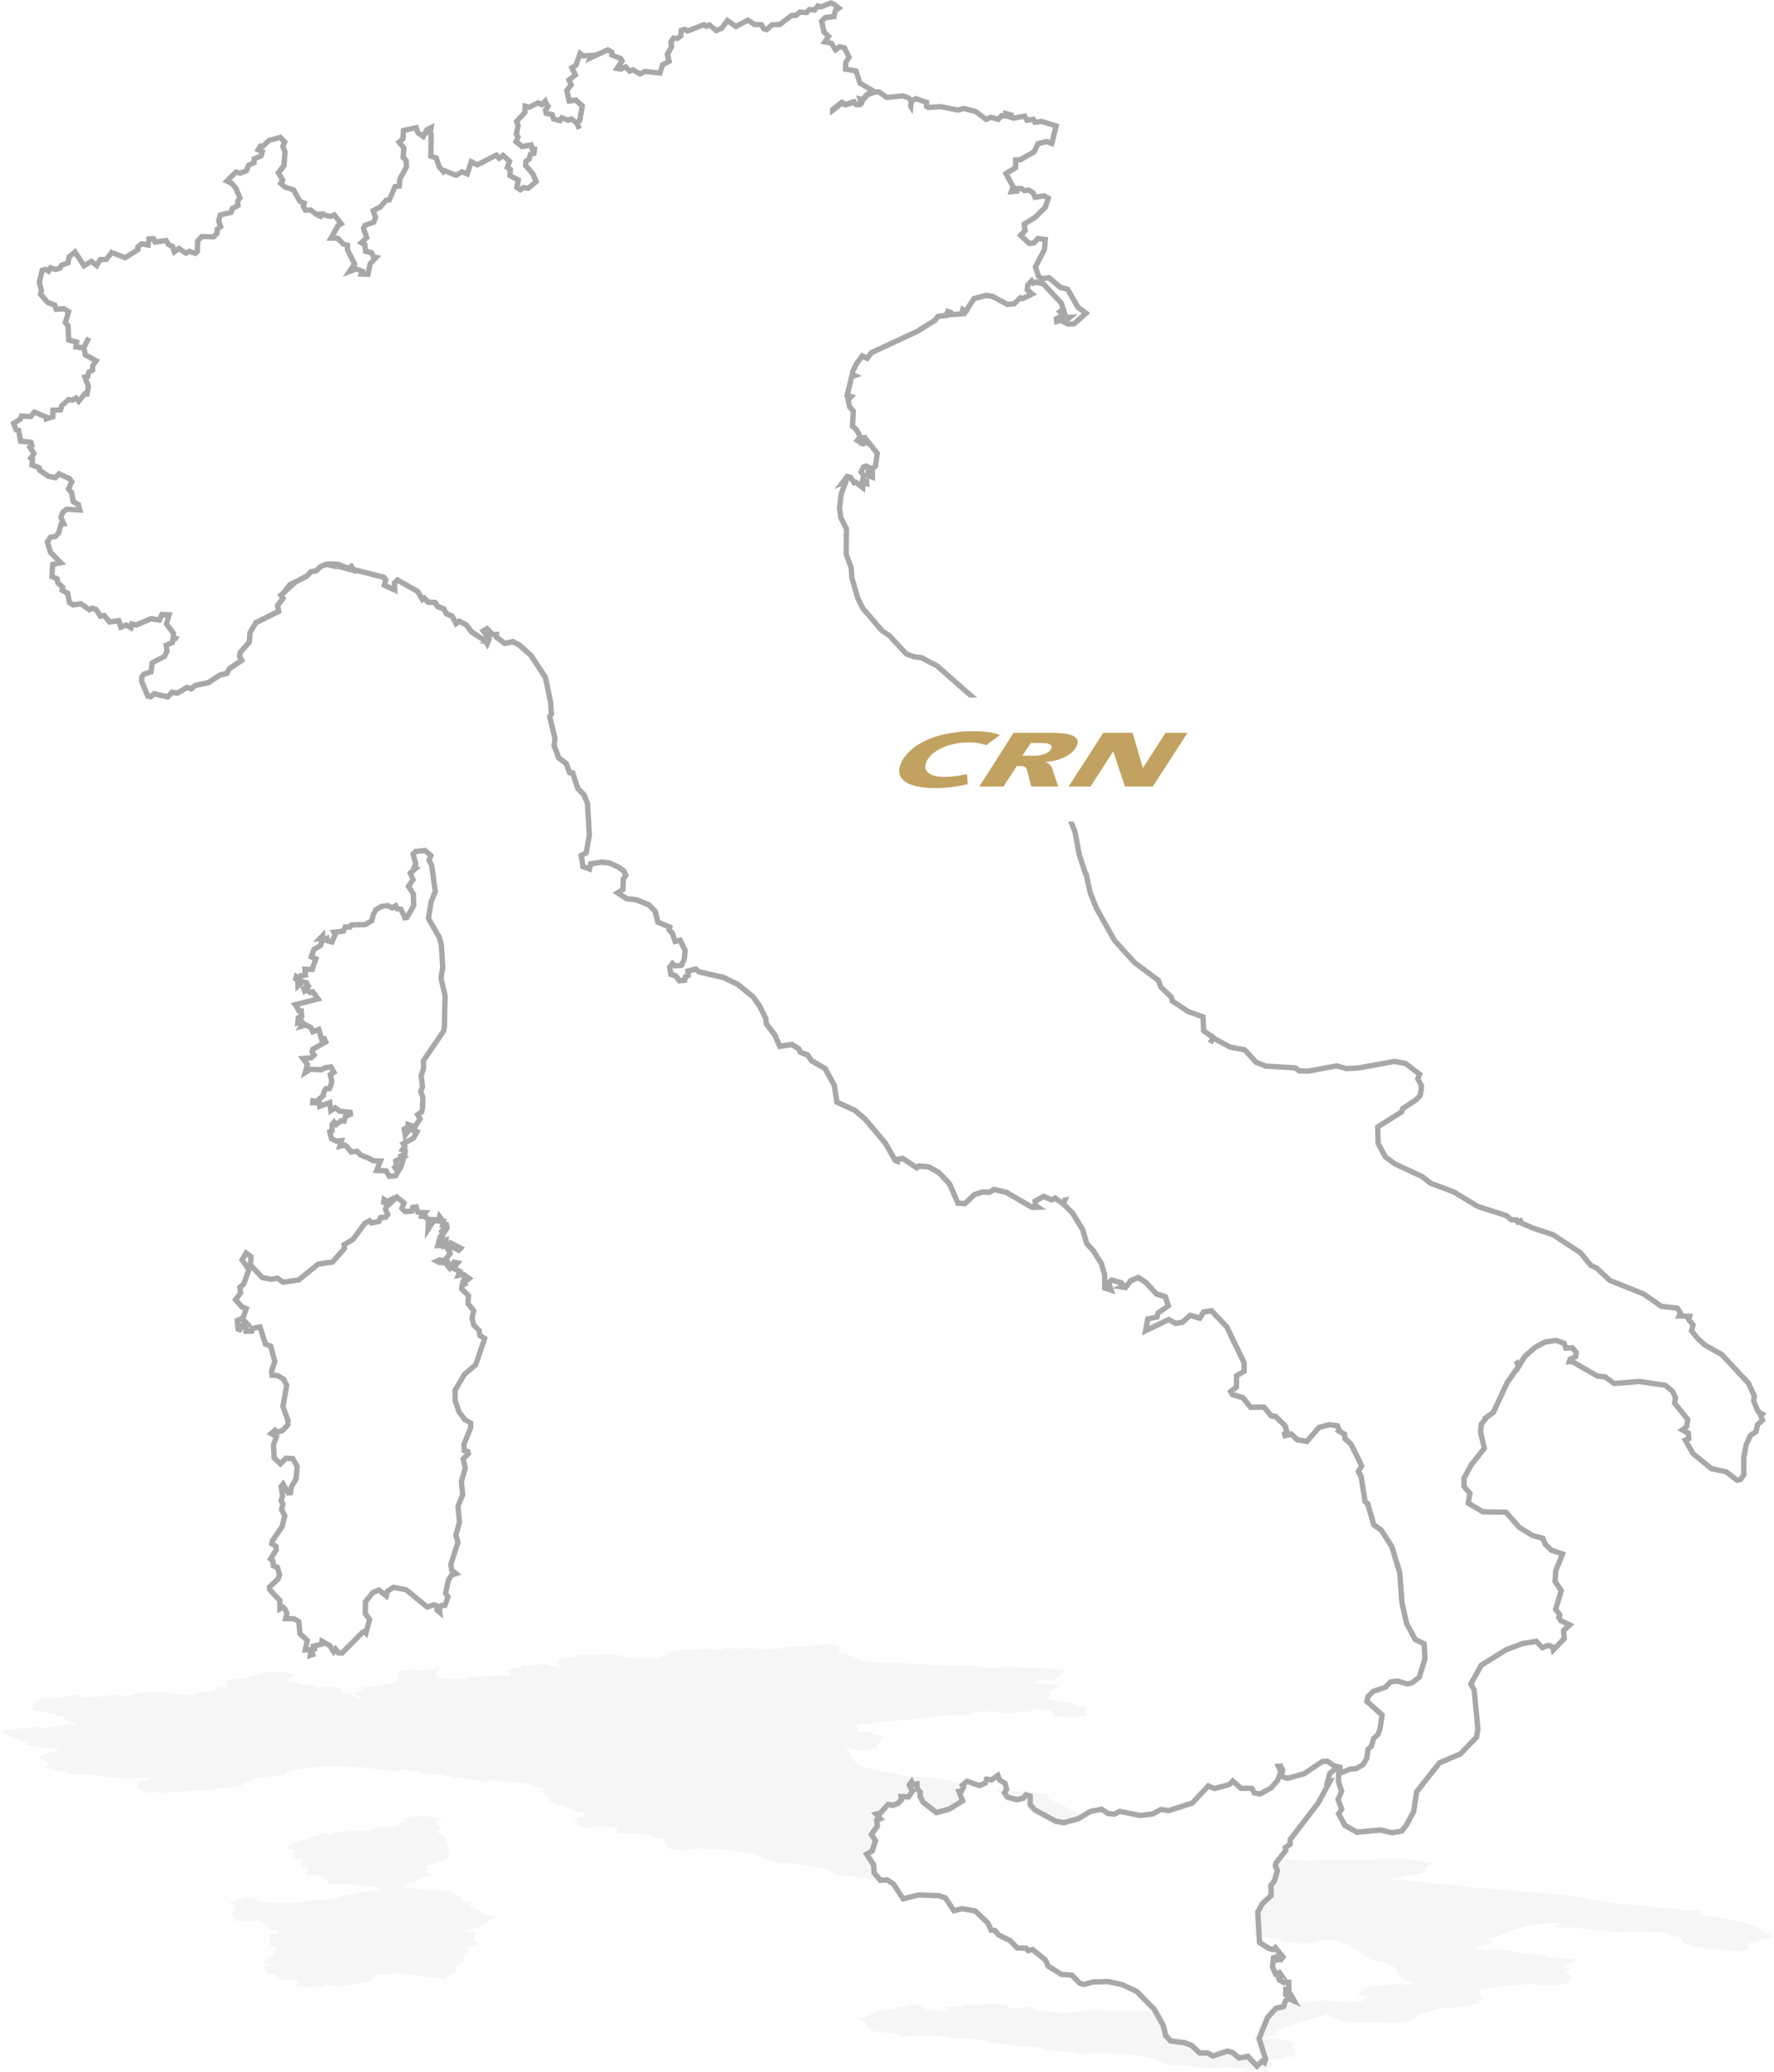
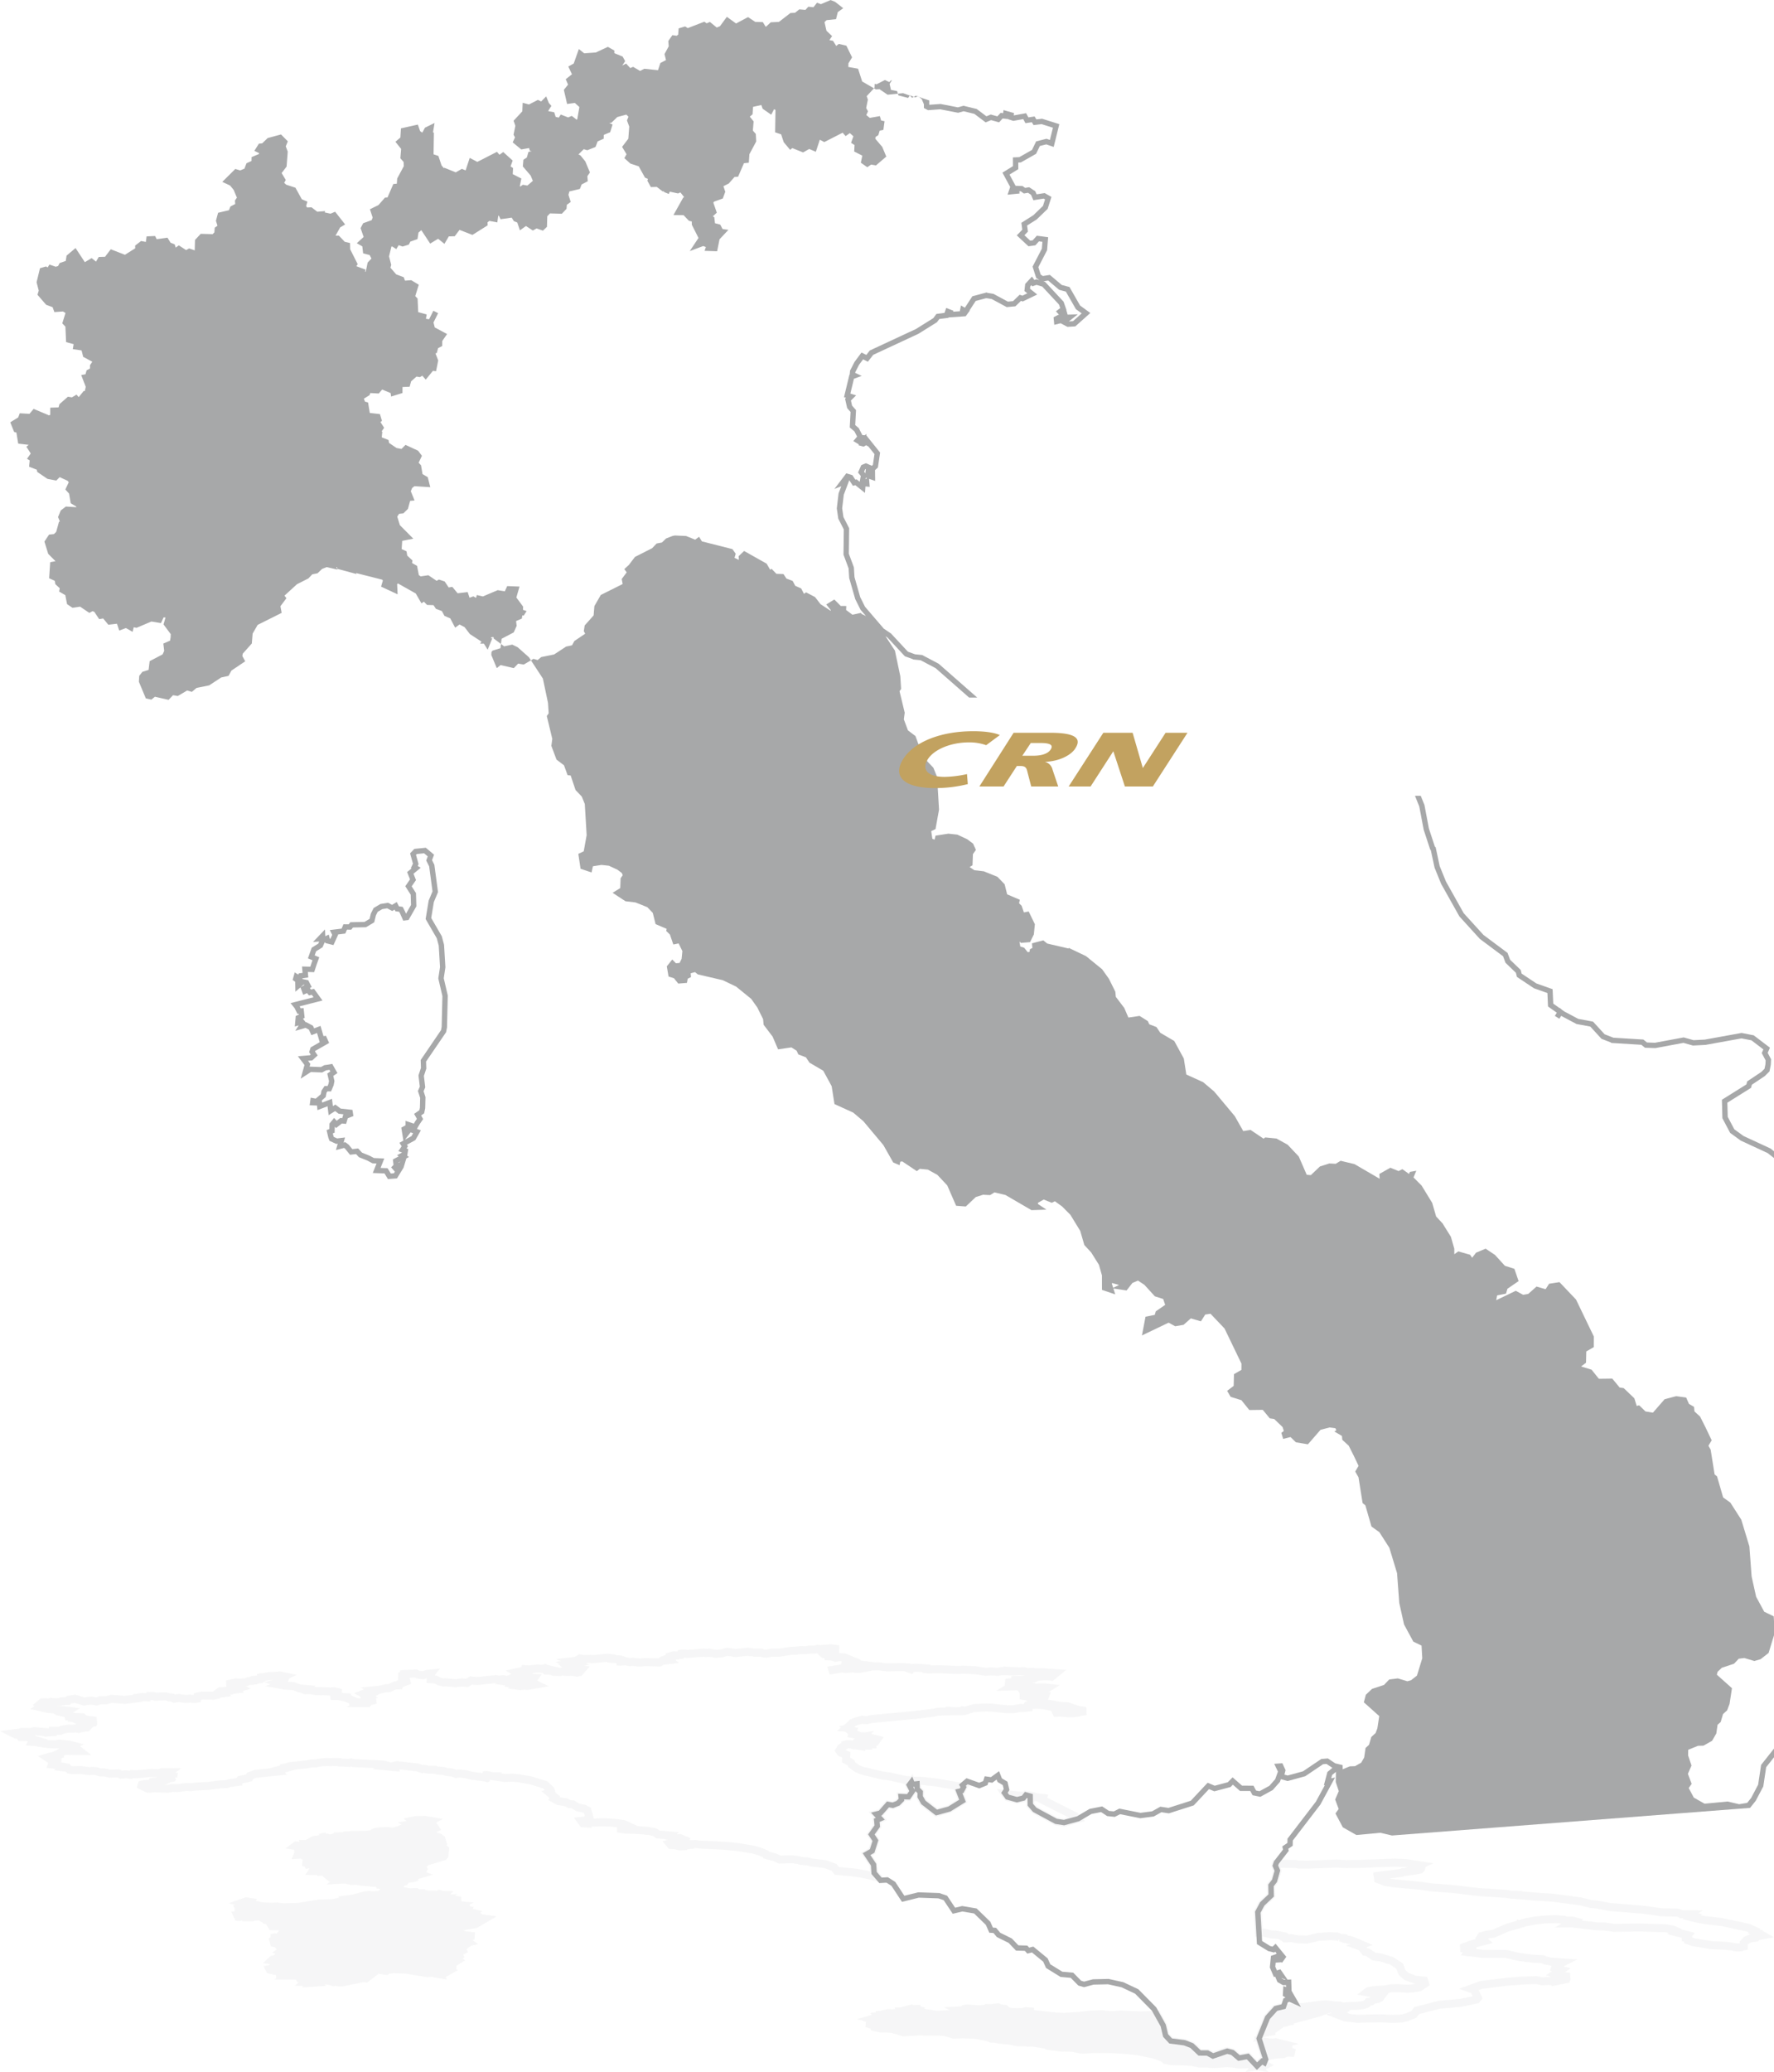
<svg xmlns="http://www.w3.org/2000/svg" width="663.096" height="774.317" viewBox="0 0 663.096 774.317">
  <g id="mappa" transform="translate(-753.949 -5063.416)">
    <g id="Raggruppa_318" data-name="Raggruppa 318" transform="translate(759 5679.3)" opacity="0.1">
      <path id="Tracciato_247" data-name="Tracciato 247" d="M98.822,307.2l.8.33.815-.011.214.4-1.319.113-.172.387,1.512-.089.472.122-.708.23,1.726-.1,1.887.2.708.313,2.241-.176,1.051.732,1.019-.03.525.237-4.793.556-.311.2.793.245-1.137.213-3.067.052,1.673.45-.847.615,1.876-.246,4.246.033,1.362-.152,1.115-.03,1.008-.037,1.137.408-1.351.187.547.482-.257.267-.654.311-1.244,0-.729.222-.29.3-2.531.441-1.319-.05-.1.143,2.52.017.129.261,3.731-.291.375.615,1.673-.215,1.662.254,3.9.087.118.152-1.834.148-.515.358-1.147-.022-1.769.278-.8-.18-.783.191-.043.476-.858.07.44.38.268.156,1.9.176,1.759-.043-.6.432,1.834-.1.8.119,1.619.4,2.23-.05,1.244.276,2.295.187.793.067,1.673.182,2.691.024-1.394.717,3.5.026,1.255.415,2.262-.035,2.123-.7.322-.215-2.37.358-.332-.078.59-.119-.225-.374,3.045-.321-.654-.091,1-.111.193-.241-1.062-.078.869-.263-.6-.2,3.828-.424,1.34-.48-2.734-.2-1.683.447-.365-.456,1.48-.165v-.176l2.563.174.858-.3,1.008-.3-.9-.326,1.555-.219.3-.293.1-.788-.772-.48.665-.315-.5-.856.911-.558-.1-.567,7.549-2.239.29-.3.29-2.378-1.523-1.323.633-.845-.493-1.666-.793-.6L148,300.528l1.051-1.3,1.5-.728-1.308-1.983-.986-.4.665-.361-2.23-.38-3.506.072-.944.2,1.019.743-.547.235.676.082-2.166.363,1.008.517-1.694.5,1.823.578.129.89-2.531.895-.761.02-.858-.391-.622-.248-1.4-.039-.568-.226-1.308.161-1.694-.18-2.338.076-2.134.254-.858.345-.547.463-2.488.3-5.083.022-.633.163-1.78,0-.654.313-3.571.089.472.193-1.2.541-1.619-.083-.236-.187-1.523.152-.1-.352-1.072.228.654-.011.247.2-.676.313-2.413.3-.986.558,1.716.146-.643.363-.718.443-2.734-.015.182.45-1.791.05-.407.211-1.2-.154-.236.172.8.117.043.421,1.823-.315,1.351.059.643.254-1.662.2.365.2,1.169-.1.793.2,1.115-.048,1.9.534-8.514.439Z" transform="translate(7.096 -231.226)" fill="#a7a8a9" />
      <path id="Tracciato_247_-_Contorno" data-name="Tracciato 247 - Contorno" d="M146.8,293.877l6.648,1.133-2.508,1.36,1.8,2.734-1.79.868,1.813.633,1.375,1.039.847,2.861-.248.331,1.071.931-.447,3.668-.913.945-6.651,1.973.044.256-.52.318.589,1-.52.246-.1.814,2.345.848-5.343,1.589-.154.054.082.6-1.506.539-1.9.21-.172.052-.712.89-.966.107,0,.164-.138.015.107.275-.492.329-2.535.835-2.745.042-1.271-.42-3.26-.024-.174-.731-1.2-.011-1.729-.189-.774-.066-2.394-.195-1.167-.259-2.249.05-1.744-.433-.585-.087-6.779.353,1.332-.959-.514-.3-2.415-2.088-1.754.137-.169-.342-4.389-.03,1.661-2.468-1.482.194-.323-.811-1.087-.292.3-2.415-.465.027-.063-.334-3.669.216,1.136-2.561.013-.129-.055.01-.087-.858-3.291-.48,3.7-2.688,1.328.17.274-.141-.216-.534,2.56.014,2.558-1.447,2.416-.3-.059-.522,2.456-.522.136.495.866-.087.336.266.778.04.87-.392.033.074.073-.4,3.25-.081.674-.322,1.93,0,.628-.162,5.182-.022,1.955-.237.389-.329,1.267-.51,2.4-.285,2.506-.082,1.627.173,1.124-.138-.158-.05,1.888-.552-.267-.033.9-.385-1.4-.716,3.362-.563-1.232-.9,4.374-.926Zm1.446,3.857-2.093-.843-.262.005-.942.4,1.314.674-2.389.7.272,1.885-3.915,1.384-1.345.035-1.139-.519-.341-.136-1.4-.039-.459-.182-1.1.135-1.762-.187-2.169.071-1.872.223-.449.181-.705.6-3.02.366-4.983.021-.638.164-1.63,0-.635.3-2.635.066-1.737.782-2.46-.125-.136-.108-.8.08-2.338,1.318.645.181-.253,2.263.554-.043,1.084.755.869-.026,5.793,2.61-2.028.235-.1.924.975.859-.608.631,1.541.236,4.52.1,2.256,2.908-.239.019,1.32.293,2.2.179.829.071,1.6.174,2.616.023.173.728,2.162.016,1.238.409.18,0-.542-.9,4.324-.456-1.52-1.9,2.851-.318v-.439l3.86.262.633-.218.263-.078,0-.024-1.679-1.044,1.667-.79-.419-.712,1.3-.8-.149-.878,8.143-2.416.1-.832-1.974-1.715,1.017-1.359-.139-.47-.212-.16-5.843-2.041,2.6-3.216.262-.127Z" transform="translate(7.096 -231.226)" fill="#a7a8a9" />
-       <path id="Sottrazione_2" data-name="Sottrazione 2" d="M-15887.729-6182.935h0l-4.322-.2-8.78.165-4.545-.523-2.33-.885,1.148-.33-1.358-.737,1.351-.63-1.2-.729.052-.589,4.4-.366,2.025-.012,2.766-.317,1.343-.473.493-.687,1.231-.227.86-.6,1.572-.292.785-.42.8-1.058-5.705-1.034.515-.4,1.938-.375,4.528-.3,1.865-.4,2.639-.066,3.668.222,1.853-.111,2.6-.412,2.12-1.408-.309-1.111-3.313-.326-3.24-1.21-1.737-1.582-.835-2.271-2.948-1.968-3.914-1.239-2.828-.412-2.277-1.6-.976-.161-1.5-1.91-1.029-.366,1.231-.42-2.092-.894-1.918-.77-2.252-.42-.152-.317-1.8-.214.037,0-.918-.424-2.98-.082-3.837.2-4.549,1.058-3.631-.124-2.178-.428-2.371.119-.206-.14.922-.14-.736-.481-3.549-.692-1.589-.049-2.692-.659-1.888.006-.426-7.671,1.65-3.079,3.343-3.162-.073-3.774,1.309-1.675,1.091-3.836-.778-1.845.243-.717,7.262.091,1.338.222,3.421.024,10.649-.4,3.614.206,4.426-.045,13.618-.5,4.129.165,5.265.811-.716.333,1.35.519-.086.35-.416.428-1.461.292-5.072.688-.309.235-9,1.14.161,1.235,2.684,1.029,3.709.543,10.045.942,3.2.511,8.682.663,9.04,1.1,10.65.688,1.778.309,1.931.012.481.161,1.009-.086.268.156,4.491.4,7.344.49,10.337,1.367,3.895.963,2.145.2,4.891.934,12.662,1.029,6.648.935,6.015.144,1.2.4-.527.181,3.85.029-.354.235,1.672.42-.576.444,2.412.6,2.552.474,6.3.712,10.062,2.186,2.145.967-.247.383,1.659.786,1.522.189-.547.1.633.358-1.844.341-.522.52-2.137.3-1.543.688-.943.992.033,1.3-1.189.337-1.3.07-4.1-.643-5.471-.23-6.892-1.136-2.919-1.029,1.3-.111-.193-.424-2.228-.243,1.618-.239.44-.543-4.944-1.243.354-.416-1.095-.478-2.7-.453-9.728-.288-9.414.148-3.376-.5-2.894-.062-9.308-1.091-1.2.008.321-.2,2.058-.181.239-.325-1.449-.354-2.458.025-.62-.354-3.056-.23-4.1.123-3.755.412-3.828.687-2.281.762-.835-.4-.021,0,.811.391-4.224,1.227-5.158,2.248-2.425.362-2.046.527-.366.572,1.462,1.256-4.933,1.268-2.684,1,.045.634,2.153.506-.589.749,5.446.654,8.62.025,5.063,1.161,5.026.622,3.722.193.836.449,2.3.444,4.2.3-2.532,1.276-.268.8,2.326.688-2.1,1.424,1.544.408-.334.206.774.247,3.281.317-2.318.424.268.609-4.1.869-.288-.239-1.511-.11-2.265.165-2.292-.469-5.031.16-6.134.461-9.382,1.177-3.914,1.424,1.23.44,1.408,2.968-.494.613-6.056,1.276-7.764.663-8.579,2.2-1.083,1.474-2.726,1.05-1.811.457Zm-192.161-52.858h0l-4.745-1.147-3.944-.675-6.66-.613-1-1.284-3.355-1.248-5.179-.613-1.4-.424-2.746-.21-.608-.264-2.512-.321-4.577.136-1.791-.844-3.261-.873-.193-.408-2.272-.926-2.412-.687-5.833-.963-5.413-.523-.021.008-8.974-.424-1.256-.206-2.927.156.136.321-1.058.107-.247.264-1.956.033-1.457-.371-1.737-.111-.469-.56,1.05-.268.914.189,2.4-.041,1.083-.449.333-.675-1.856-.778-1.89.078-1.05-.626-1.177-.23.226-.213-4.441-.383-1-.807-2.367-.5-4.751-.387-3.635-.086-3.306-.441,1.977-.243.147-.794.955-.28-.708-.321-1.918-.288-3.434-.325-3.066-.066-4,.124-.42.387-2.479-.168-.63-.856,1.812-.173,1.2-1.35-.708-2.416-1.256-.63-2.313-.49-1.964-1.186-1.161-.021-1.23-.687-2.812-.428-1.737-.943.346-.51-2-1.675.646-.194-.271-.869-1.972-1.9-5.405-1.671-4.417-.791-2.313-.227-.065-.017-2.969.128-3.165-.478.053-.2-1.448,0-2.133-.433-1.383.169,1.4.354-.26.127.807-.029-1.119.3h1.087l-.433.218-.658-.214-5.109-.675-2.037-.535-2.614-.276-1.2.177-1.445-.556-2.189-.2-.976-.366-2.272-.173-1-.309-2.532-.017-1.5-.317-.7.1-1.737-.605-7.542-.86-1.169.227.132.523-3.9-.367.556-.387-.741-.21-11.44-.584-.7-.23-.634.094.44.145-4.87-.264,1.256-.049-.988-.078-2.548-.025.288.115-2.211-.107-2.219.173-1.639.321-1.964.074-1.576.338-6.368.654-.828.218.754-.029-3.22.6.815.218-2.059.556.408.445-8.579.869-2.133.749-.288.725-3.367.77-.239.3.795.3-4.6.625-.976.362-2.478.111-4.5.6-4.759.193-1.544.264-1.65-.1-3.573.424-1.939-.066-1.643.346-5.03-.23-1.325.218-1.095-.045-2.306-1.124.095-.338.807-.2,2.627-.165.407-.687,4.685-.5.848-.379-.268-.461,2.326-.2.308-.374.85.057-.848-.058.065-.325-2.614-.712.963-.679-2.659-.021-.942.416-3.112-.1-5.554.473-1.663-.074-.342.281-1.758-.2-1.963.152-.771-.473-3.5.083-1.951-.482-1.424.049-1.663-.506-1.412-.095-1.021.111-3.26-.444-2.874.082-1.35-.185-.663-.687-2.092-.247.189-.222-1.8-.333-.246-.292-1.951-.181.3-.918,3.066-.124-3.869-.786-1.2-.791,1.211-.366,1.717-.037,1.264-.255.941-.687,1-.021-1.049-.519.762-.375,1.383-.214,4.911.062-.515-.407-1.984-.239-.588-.7-1.137-.251,1.243-.535-.922-.247-3.841-.358-1.391.28-2.574-.1-3.3-.453-.174-.193-2.713-.214.215-.453-.621-.078,1.156-.333-1.5-.474.736-.119-.361-.251-3.891-.09-.668-.811-.986-.058-.943-.478,2.553-.321.428-.234,3.4.041,1.4-.342,4.375.375.1.136,2.424-.148.008-.5,2.887-.024.453-.325,2.58-.461,1.383.045,1.322-.161,1.037.243,2.3-.568.782.025.568-.572-1.363-.712,1.05-.041.44-.333,1.417-.148.012-.321,1.33-.391-4.014-.436-.663-.531-2.919-.086.293-.354-2.993-.165-.247-1.1-1.017-.218,1.251-.823-1.865-.227-2.787.037-.555-.313-2.631-.2-2.7-.63.4-.259-.82-.642,1.088-.9,1.271-.07,1.063.136.787-.259,1.918.136,1.6-.1.566-.223,2.479-.177.342-.445,2.211-.378,3.388,1.042,2.754-.338,2,.325,1.325-.457,2.285-.012,1.964-.527,5.059.4,4.771-.605-.041-.218,1.449-.227,2.379.09.321-.461,1.7-.017.621.255,4.1-.119.976.321,1.411.12.688.42,1.716-.251,2.647.35,1.255-.144,2.22.161.773-.148.107-.79,1.576-.342,4.45.024,1.189-.251.128-.333,1.243-.177-.72-.461.58-.432,3.988-.189.6-.309,2.05-.218-.132-.321.849-.251-1.47-.712-1.577-.391-1.832-.173,3.421-.692,1.557.1,2.347-.189.793-.42,2.06-.185.033-.292,2.548-.214.506-.33-1.556-.152.84-.268,1.07-.017,2.133-.416,4.182-.23,1.663.342-.666.329.795.428-.384,1.029-2.1.556,1.61.539-.708.255,1.522.276,3.273.218,2.358.868,1.585.136-.334.23.815.3,1.943-.016,2.165.337,1.758-.029-.676.35.717-.325,3.562.157,1.309-.111,2.564.659-1.128.136-2.659.968,2.52,0,2.083.445,1.519.07.046.366,2.646,1.058-1.877.572,2.49-.189,2.248.169-.362.218,2.5.017.794-.794,2.187-.469-.795-.025-.877-.346-2.21-.115-.28-.494-1.3-.152,2.025-.375-1.212-.708.577-.227,3.253-.239.642-.354-.848-.522,2.594-.259,2.3-.531,1.136-.017,2.178-1.017,1.564-.033.182-.519,2.511-.951-.119-.445-1.157-.263.288-.7-1.778-.453,1.437-.247.193-.625,4.718-.218.664.391,2.017.284,1.35-.522,1.557-.152-.26.317-.741.058,1.05.127-.123,1.659,2.025.136,1.07.655,1.63.4.494-.083,4.149.342,2.293-.263,1.931.165,1.51-.931,2.266.239,7.1-.732,1.029.239,1.494-.218,2.421.444-.828.469,1.12.145-.132.473,3.133.326-.568.556,1.31.185,1.177-.169,1.75.066,2.96-.515-1.174-.568-2.741-.65.136-.325,1.161-.148.56-.387,1.272-.05.226-.333-.963-.041-.387-.268-3.347.115-2.252-.375.753-.325-.613-.23.654-.655-.548-.321,3.088-.675.107-.474,1.515.083,3.248-.337,1.4.14,1.321-.268.5.251.556.127-.976.313.28.243,2.219.083.515.337,2.4.128.7-.223,2.393.194,1.181-.107,2.046.321,1.075-.193.955-1.1-2.445-.449-2.458.066-.9-.791,1.655-.416-.808-.383,2.351-.375-1.309-.56,1.544-.173,1.563-.9,1.2.2,3-.045-.395.193,6.528-.618,1.462.169-.013.218,3.4.28.481.177-1.877.572,1.437.05,1.75-.177,1.5.33,1.269-.107,2.659.317,1.778-.189,5.627.119,1.008-.622,2.459-.259-.667-.532,1.535-.567-.152-.391.968-.28,1.4.037,1.264-.189.152-.424,1.338-.082.988.132,6.188-.482.909.124,1.148-.1,2.565.42,2-.169,2.146-.593,3.141.461,4.5-.486,2.445.33,2.572.012.931.309,1.107.062,1.906-.358,2.992-.024,4.311-.675,1.725-.016,1.535-.251,2.393.042,1.07-.239,1.963.041,1.219-.313,1.148.086,3.627-.313,1.169.1,1.853.292-1.243.177-.576.473-3.187.066-1.416.276.914.828,1.712.329-1.4.416,2.438.095,1.544.5,1.47-.23,1.885.091,1.7.7-1.21.4-.066.506,3.882.14,1.47.926,5.4.63-2.635.2-1.791.4-.946-.041.407.288-.543.1-1.351.012-.795-.193-3.206.206-1.3-.165-3.491.56.017.054,3.581-.577,1.3.165,3.194-.2.808.193,1.35-.012.544-.1-.408-.284.935.042,1.791-.408,2.651-.2,1.511-.021,3.042.424,5.944-.124,2.219.16.951.239-.2.391.013,0,.2-.387,1.77-.2,1.877.144,2.067.136v.313l.753.078,4.4-.066,6.6.259,2.078-.115,4.475.222,3.924.6,1.819-.152,2.737.152,1.264-.276,1.429.033.115-.2,1.977.111-.107.173,1.029.07,4.183-.152.823.313,2.367-.074.646.222,2.573-.062,5.339.341-1.605,1.325-2.037-.144-3.133.161-1.47.622-5.232.6-1.684.017.021.581-3.6.453,2.65.992-.622.371,1.96-.042-.074-.2,1.939.012,1.063.152,1.535-.049,1.7.227.688.321,3.429-.107,1.523.177-1.1.7-3.828.749-4.042.519.32.49-1.684.35,3.269.622,1.758-.049,1.429-.325,2.767.074-.3.757-3.367,1.313,1.115.708,1.429.193,2.548-.083,4.27.733,2.7.144,3.861,1.367,2.993.44-4.417.8-2.318.033-2.646-.284-1.609.082-.095-.2.835-.095,2.906.186,1.3-.206-1.535.008-.49-.337-1.082.049-.635-.144,1.317-.206-.771-.444-6.594-1.433-2.68-.161-1.215.082-.6-.173-1.47.321-.206.358,1.886.309-3.6.354-.855-.062-2.272.449-2.594.049-5.5-.6-1.972-.066h-.334l-.095-.017-4.536.243-3.087.959-1.092-.124,0,0,1.148.131-.6.169-5.273.074.095-.165-.976-.074-.516.292-3.219.087-1.017.28-6.714.848-17.067,1.609-1.643.428-1.791-.181-2.059.56-1.543.609-.107.235.89.086-1.157.086-1.671,1.408,1.457.09-1.161.234.613.547,1.371.313-.309,1.152,1.544.264,1.691.675-.543-.074-.86.206.976.124.922-.14-.255.244.547.028.589-.066-.474-.382.527.008,4.61,1.165-.708.972-1.148.214.041.617-1.712-.119.362-.622-1.092-.095-.987.082-.8.375.93.234-.407.449.84.144.7-.1.063.156-1.412-.024-.119.309-2.524-.4-.683.033-1.276-.4-1.276-.078-1.853.494,1.351-.107-1.778.951-.634,1.079.515.72,2.1.832-.115,1.918,1.9,1.038.228.737,2.193,1.552,1.89.766,7.192,1.7,2.7.367,6.4,1.4,2.993.222h.008l2.605.054,5.887.63,9.9,1.758-.688,1.292-1.05.251,1.375,3.536-4.911,3.055-4.824,1.33-4.891-3.784-1.21-2.157.041-1.712-1.157-1.136-.053-1.943-1.7.193-.362-.914-.869,1.141,1.19,2.346-1.449,2.091-2.767-.107.128,1.2-1.3,1.3-1.919.762-1.811-.333-2.854,3.24-1.617.408,1.585,1.712-1.33.593.214,2.153-2.219,3.112,1.523,2.305-1.223,3.87-2.092,1.2,2.618,3.936.2,3.1,1.433,1.66Zm69.561-20.487h0l-2.98-.465-7.978-4.31-1.663-1.906-.033-3.219-1.6-.449-.955,1.2-2.412.588-3.528-.988-.8-1.117,4.542.512,2.207.053.9-.329,2.231.375,1.264.506,2.973.35-.186.7,12.074,6.064.983,1.053Z" transform="translate(16403 6321.433)" fill="#a7a8a9" />
      <path id="Sottrazione_2_-_Contorno" data-name="Sottrazione 2 - Contorno" d="M-15887.739-6181.434l-.06,0-4.272-.2-8.832.166-.1-.011-4.73-.544-6.72-2.552,1.957-.562-.752-.408,1.945-.907.2-2.329,5.715-.476h.058l1.944-.012,2.517-.289.738-.26.57-.8,1.509-.278.3-.207-4.992-.9,3.482-2.673,2.377-.459.093-.006,4.422-.3,1.9-.4,2.841-.071,3.642.22,1.69-.1,1.477-.234-.562-.055-.184-.068-3.511-1.312-2.223-2.023-.793-2.157-2.365-1.579-3.595-1.138-3.061-.445-2.289-1.606-1.215-.2-1.59-2.028-4.676-1.664,1.551-.529-.191-.077-2.854-.532-.125-.26-.981-.117.007-1.044-.421.912-.639-.295-2.612-.072-3.645.191-4.613,1.073-3.948-.134-.118-.023-2-.393-2.688.135-1.73-1.173-1.581-.308-1.625-.05-.152-.038-2.514-.615-3.129.011-.528-9.514,1.965-3.665.176-.167,2.861-2.706-.07-3.644,1.456-1.864.866-3.047-.795-1.884.776-2.289,8.465.106.113.019,1.221.2,3.271.023,10.686-.4.071,0,3.563.2,4.355-.044,13.655-.5.058,0,4.214.168.084.013,10.153,1.564-2.88,1.342-.33,1.342-1.024,1.055-1.964.393-4.727.641-.314.239-5.266.667,2.412.354,10.054.943.048.007,3.138.5,8.688.665,9,1.1,10.688.69.08.014,1.655.288,2.045.013.414.138,1.174-.1.388.227,4.143.365,7.375.492.048.006,10.42,1.377,3.865.956,2.1.194.071.014,4.812.919,12.625,1.026.044.006,6.563.922,6.154.147,1.754.589,7.433.055-1.617,1.071,1.375.346-.527.407,1.771.329,6.325.714,10.29,2.236.145.065,3.732,1.684-.243.377,1.158.144.009.288,4.216,2.388-5.439,1.007-.548.545-2.422.34-1.079.48-.31.326.047,1.843-2.471.7-1.625.088-4.176-.654-5.478-.231-.09-.015-7.021-1.158-3.044-1.073.078-.607-.866-.094-.024-1.292-5.408-1.36.424-.5-1.3-.219-9.59-.284-9.5.15-.12-.018-3.283-.484-2.871-.062-.071-.008-9.215-1.08-6.479.045,2.432-1.5-2.071-.156-3.957.119-3.646.4-3.075.552-2.118.615-1.233.412-.069-.033-3.584,1.042-5.252,2.288-2.522.377,1.889,1.623-6.4,1.646.46.108-.393.5,2.709.326,8.7.025.163.038,4.989,1.144,4.9.605,4,.208.932.5,1.984.384,9.548.673-5.119,2.58,2.571.76-2,1.355.688.182,1.153.111.126,2.969-.452.083.246.56-6.61,1.4-.478-.4-.922-.067-2.362.172-2.322-.476-4.824.153-6.062.457-9.178,1.151-1.336.486,1.465,3.088-1.421,1.763-.522.11-6.146,1.295-7.731.66-7.939,2.035-1.025,1.4-3.22,1.24-.088.022-1.968.5-.162,0Zm-4.291-3.2.05,0,4.262.2,3.362-.108,1.566-.4,2.231-.86,1.14-1.551.52-.133,8.7-2.229.124-.011,7.673-.655,4.817-1.015-.547-1.152-4.559-1.632,7.978-2.9.168-.021,9.456-1.185,6.2-.465,5.207-.166.173.036,2.089.427,2.167-.157,1.133.083-.813-.259.138-.084-1.347-.355,2.2-1.494-.773-.229.621-1.863-.307-.021-.089-.017-2.521-.488-.74-.4-3.439-.179-.054-.006-5.1-.631-.074-.017-4.9-1.124-8.54-.024-.087-.011-8.1-.973.785-1-.938-.221-.2-2.854,3.808-1.426.078-.02,2.146-.552-.269-.23,1.387-2.167,2.692-.693.077-.011,2.229-.333,5.065-2.207.092-.027,3.941-1.145.166-.507.218.041.466.225,1.806-.6.107-.02,3.878-.7.051-.006,3.814-.418.06,0,4.175-.125,3.472.262.561.32,2.24-.023,1.632.4,2.187.534-.389.527,5.842.685,2.916.063,3.348.494,9.327-.147,9.864.292.1.017,2.884.484,3.118,1.36-.1.116,4.88,1.227-1.086,1.34.212.465.587.207,6.672,1.1,5.465.23,4.032.631.885-.048-.02-.737,1.577-1.658,2.007-.895.432-.061-.966-.458.229-.355-.412-.186-9.833-2.136-6.28-.709-.052-.009-2.6-.482-.044-.011-5.421-1.351.416-.321-1.646-.012-.049-.3-.878-.294-5.875-.141-.086-.012-6.6-.928-12.7-1.032-.079-.016-4.819-.92-2.185-.2-3.923-.971-10.207-1.349-7.327-.489-4.825-.425-.147-.086-.844.072-.549-.183-1.816-.012-.123-.021-1.7-.295-10.613-.685-.042-.005-9-1.1-8.711-.665-.061-.009-3.151-.5-10.073-.947-3.873-.568-3.674-1.409-.472-3.614,10.094-1.279.3-.23,2.543-.345-.957-.147-3.987-.159-13.6.5-4.477.046-.05,0-3.544-.2-10.646.4-3.539-.025-1.342-.223-5.4-.068.4.942-.145.507-1.171,4.119-.18.231-.981,1.255.076,3.9-.481.456-3.167,3-1.336,2.494.323,5.829.647,0,2.718.665,1.553.048.119.023,3.837.748.92.6,1-.05,2.24.44,3.313.113,4.484-1.043.132-.007,3.9-.2h.06l3.289.091,1.006.465,2.319.276.18.374,1.65.308,2.086.837,5.689,2.43-2.348.8.277.353.736.122,2.266,1.588,2.6.378.116.037,4.116,1.3.178.118,3.354,2.239.877,2.386,1.252,1.14,2.786,1.041,4.142.407.875,3.15-3.3,2.19-2.991.475-2.016.121-.091-.006-3.6-.218-2.436.061-.8.168-2.329,3.064-1.278.684-1.484.276-.862.6-.954.175-.416.58-1.947.686-.168.02-2.846.327-2.05.012-.638.053.5.3-1.2.558,1.01.547,2.815.324Zm-183.464-48.882-4.7-.8-.049-.012-4.7-1.135-3.838-.657-7.25-.667-1.133-1.461-2.787-1.037-5.133-.607-.127-.039-1.238-.375-2.833-.217-.645-.279-2.184-.279-4.818.143-1.994-.94-3.8-1.017-.241-.508-1.657-.676-2.251-.642-5.7-.94-5.14-.5-.172-.008-9.06-.429-.085-.014-1.1-.18-.632.034.1.225-2.521.255-.3.317-2.792.046-1.517-.386-2.239-.143-2.411-2.881,1.981-.5-1.829-.358-2.469-.213-1.072-.868-1.921-.4-4.613-.375-3.673-.087-.081-.011-3.306-.441.01-1.967-2.879-.272-2.974-.064-3.4.1-.009.008-.475.437-3.816-.26-2.609-3.548,3.858-.368.257-.289-.29-.992-.5-.251-2.372-.5-1.836-1.108-1.134-.021-1.321-.738-2.8-.426-3.422-1.857.515-.76-3.088-2.591,1.331-.4-.619-.6-4.978-1.539-4.267-.764-2.287-.224-2.936.126-.144-.021-4.392-.663h-.1l-.278-.057-.056-.008v0l-.565-.115.122.512-.985.5-1.114-.363-5.066-.669-2.018-.53-2.312-.244-1.4.207-1.617-.622-2.184-.2-.966-.362-2.228-.169-.945-.293-2.462-.016-1.389-.293-.8.118-1.927-.672-6.483-.739.214.849-10.1-.949.55-.383-8.234-.42-.549-.182-.107.016-.034.185-4.87-.264v-.129l-1.96-.019-.024.111-2.116-.1-2.038.159-1.668.327-1.951.073-1.528.328-4.322.444-4.043,1.091.763.831-11.379,1.152-1.32.463-.036.09-.291.732-3.63.83-.082.741-4.435.6-1.04.386-2.647.119-4.507.6-.068,0-4.662.189-1.618.276-.173-.01-1.517-.091-3.554.421-1.872-.063-1.651.348-5.063-.232-1.322.218-1.562-.064-3.712-1.809.667-2.383,1.785-.445.137-.009,1.835-.115,0,0,.384-.647,3.176-.337-2.629-.087-5.562.474-1.186-.053-.389.32-2.247-.258-2.3.178-.808-.5-3.257.077-.194-.048-1.749-.432-1.465.051-1.737-.529-1.108-.075-1.073.117-3.319-.453-2.875.082-.123-.017-1.864-.256-.652-.676-4.345-.513.42-.493-.066-.079-3.211-.3.633-1.929-3.83-2.517,4.477-1.354.738-.016-.023-.012,2.75-1.352-.92-.2-.395.08-2.826-.109-.072-.01-3.846-.527-.141-.157-4.287-.339.74-1.559-3.436-.08-.689-.835-.643-.038-1.223-.619-4.373-2.214,7.133-.9.523-.287,3.6.043,1.459-.355,5.316.456.016.022.2-.012.01-.574,3.875-.033.344-.246,3.069-.549,1.425.047,1.472-.179.221.051-1.813-.947-1.629-.048.354-.428h-.023l-1.133-.062-.285-1.27-.078-.017-3.5-.75.348-.228-.316,0-.617-.348-2.412-.185-2.812-.656-3.437-.8,1.6-1.034-.629-.492,2.9-2.407,1.9-.1.861.11.744-.246,2.113.149,1.262-.081.561-.221,2.035-.145.289-.376,3.143-.538,3.423,1.052,2.649-.325,1.835.3,1.2-.415,2.339-.013,2.025-.543.258.02,4.9.388,3.038-.386-.032-.173,3.122-.488,1.705.065.295-.423,2.773-.027.607.25,4.04-.117,1.059.348,1.589.135.527.322,1.387-.2.207.028,2.464.326,1.211-.139,1.7.123.087-.638,2.765-.6,4.312.024.5-.374.026-.07.084-.012,1.576-1.174,2.837-.135-.128-2.423,3.615-.731,1.646.1,1.931-.156.786-.417,1.143-.1.034-.3,2.45-.206-.056-.527,1.051-.335,1.158-.018,2.1-.41.1-.005,4.375-.241,6.132,1.26-2.878,1.422-.426,1.143.056.019,2.331.155,2.372.874,5.545.476-.5.346.906.141,1.63-.027,0,.02.127.006,3.465.152,1.466-.125.246.063,2.564.659-.09,1.357.725.155,2.657.122.093.742,2.648,1.059.929.07-.019-.566-2.394-1.4,3.629-1.424-1.141-.7,6.914-.691,2.359-.546.975-.014,2.173-1.015.84-.018.069-.2.56-.212.115-2.922.529-.091.232-.753,6.217-.288.792.466,1.334.188,1.177-.456.2-.02,5.154-.5-1.9,2.313-.022.3.887.059,1.184.725,1.1.268.376-.063.186.015,4,.33,2.295-.264,1.587.135,1.524-.939,2.619.276,7.189-.742,1,.231,1.458-.213,1.482.272,1.655-.715-2.157-1.263,5.907-1.292.177-.779,2.66.145,3.282-.341,1.331.132,1.606-.325.8.4,4.578,1.051.44-.14.4.033-1.521-1.334.372-.094-1.4-.666,2.006-.319-1.762-.754,6.884-.771,1.756-1.012,1.6.262,2.867-.043.035.148,6.137-.581,3.026.35-.01.171,2.144.177.674.248.957.353,1.433.315,1.193-.1,2.644.315,1.705-.181,5.279.111.386-.237-.189-.151,2.6-.96-.194-.5,2.768-.8,1.5.04.246-.037.184-.51,2.47-.151.976.13,6.189-.482.9.123,1.169-.1,2.567.42,1.68-.142,2.315-.64,3.265.479,4.494-.485,2.53.341,2.714.013.968.321.727.041,1.858-.35,3.015-.024,4.31-.675,1.72-.016,1.555-.254,2.35.041,1.073-.239,1.938.041,1.259-.323,1.274.1,3.634-.313,1.351.114,1.905.3-.021,2.909,2.265.109,4.215,1.739.213.008.367.231.882.364-.2.066.475.3,5.063.591v.03l1.543-.021.113.016,2.924.408,5.894-.123.07,0,2.349.169.842.211,1.627-.181,2.011.154,3.46.227v.285l3.676-.055h.04l6.525.257,2.086-.116,4.629.229.075.012,3.749.57,1.747-.146,2.639.146,1.239-.271.724.017.132-.227,5.418.3-.023.038,2.769-.1.827.314,2.342-.073.651.224,2.37-.057.065,0,9.12.583-4.99,4.119-2.544-.179-2.777.142-1.426.6-.931.106.63.084.572.267,3.182-.1,5.839.678-4.2,2.665.893.024-1.129,2.843.47-.016,4.334.744,2.828.151,3.929,1.39,2.849.419.048,2.96-4.538.821-.124,0-2.409.034-2.619-.281-2.5.127-1.039-2.213-3.082-.67-2.469-.148-1.384.094-.051-.015-.026.809-3.729.367-.782-.057-2.2.435-2.821.054-.1-.01-5.447-.591-1.892-.063h-.438l-.055-.01-4.18.224-2.9.9,0,.027-.79.222-.2,0-6.226.087-.052.029-3.41.092-.944.26-.106.014-6.762.854-16.947,1.6-1.786.466-1.783-.18-1.71.465-1.116.441,0,.356,1.189.272-.285,1.066.078.013,1.389.555,1.379.02,3.476-.528-1.136,1.086,4.733,1.2-2.366,3.248-.425.079.066,1-1.71-.119.22.549-2.622-.045-.179.463-3.57-.57-.793.038-1.355-.425-.852-.052h0l.058.2-.908.485,1.965.778-.123,2.054,1.6.873.256.831,1.636,1.157,1.622.658,7.009,1.657,2.691.365.059.013,6.3,1.373,1.43.106.734-.964.416,1.05.266.02,2.641.054.063.007,5.938.636.052.009,11.929,2.119-1.977,3.71-.034.008,1.2,3.093-6.152,3.827-.209.058-5.547,1.529-5.726-4.429-1.561-2.782.035-1.473-.148-.146-.051.073-1.917,2.768-1.855-.072.02.184-2.021,2.028-2.609,1.036-1.4-.258-2.37,2.69.021.022,1.423,1.537-2.254,1,.163,1.636-1.948,2.732,1.35,2.043-.215.682-1.4,4.427-1.21.7,1.953,2.936.2,2.994,1.068,1.237Zm-18.962-6.144,6.069.559.058.01,3.994.684.05.012,1.419.343-.131-2-3.283-4.936,2.974-1.709.831-2.63-1.7-2.567,2.49-3.492-.266-2.67.406-.181-.162-.176-1.718-1.855,3.617-.912,3.107-3.528,2.223.409,1.229-.488.572-.574-.236-2.211,3.678.142.472-.68-1.212-2.388.174-.228-6.167-1.344-2.718-.369-7.375-1.744-.106-.043-2.051-.831-2.751-1.946-.2-.643-2.2-1.2.107-1.784-1.5-.594-1.338-1.873,1.342-2.282,1.21-.646-.09-.522,2.088-.557,1.7.1.42.131.882-.843-2.783-.475.332-1.238-.23-.052-.883-.788-3.145-.195,1.5-1.269-.615-.55,1.667-.336,2.026-1.708.179-.393,2.183-.862.08-.021,2.327-.633,1.8.182,1.5-.391.121-.012,17.045-1.607,6.582-.832,1.089-.3,3.027-.082.588-.333,3.176.241,1.813-.025.358-.4,1.553.176,2.965-.921.187-.01,4.707-.252.134.023h.254l2.028.067.056.006,5.408.586,2.367-.045,2.34-.462.929.067.52-.051.454-.789.848-.185-.3-.191.2-.078-2.73-.519-.018-2.114-.791-1.21-7.99.169,3.129-1.864.3-2.607,2.241-.282-.026-.748,3.145-.031,1.8-.206-.228-.086-3.957.144-2.137-.146,0,.007-2.134-.049-1.288.281-2.837-.158-1.891.158-.175-.026-3.849-.586-4.32-.214-2.07.115-.07,0-6.556-.258-4.452.066-.089-.009-2.1-.218v-.261l-.683-.045-1.736-.133-.835.093-.433.828-2.869-1,.036-.07-.915-.066-6,.125-.118-.017-2.929-.408-1.351.018-1.331.1.084.059-4.185.792h-.134l-1.533.014-.768-.184-3.112.2-1.224-.155-4.655.75-.91-2.95,5.189-.833.155-1.182-.731-.035-1.673.262-1.688-.549-2.229-.086-.086-.684-.867-.167-1.927-1.744-.712.183-1.987-.042-1.067.238-.179,0-2.257-.04-1.516.249-1.729.016-4.312.675-2.97.024-1.954.367-1.488-.083-.894-.3-2.431-.012-.1-.013-2.266-.306-4.513.487-.188-.028-2.828-.415-1.976.546-2.328.2-2.563-.42-1.128.1-.915-.125-6.186.482-1-.133-.206.012-.121.338-2.281.342-.366-.01.007.019-.472.174,1.448,1.155-5.758.607-1.094.674-5.975-.126-1.852.2-2.675-.318-1.343.113-1.486-.327-1.612.164-.1,0-1.437-.05-.114-.872-3.422-.281.015-.244-6.268.593-.052-.182-1.77.026,1.437.615-1.934.308,2.026.372-3.019,3.488-1.846.332-2.111-.332-1.124.1-.129-.01-2.1-.17-.683.216-.272-.014-2.809-.149-.5-.331-2.329-.086-.785-.68-.239.048-1.478-.147-2.095.218.37.256,3.213.137-1.649,2.439.116.057,4.2,2.029-7.707,1.34-1.772-.067-1.254.18-1.521-.215-3.018-.427.464-.453-1.723-.179.144-.515-3.862-.5.539-.306-.1-.023-7,.723-.155-.017-1.757-.185-1.5.922-2.274-.194-2.291.263-4.111-.339-.612.1-2.156-.522-.956-.585-3.165-.212.133-1.8-1.18.457-2.7-.379-.537-.316-2.01.093.605,2.262-3.126,1.184-.295.841-2.288.049-2.183,1.019-1.3.019-2.234.517-.19.019-1.566.864.023.26.726.424-.677.125.19,2.107-1.753.376-.925.925-8.464-.056,1-.6-.152-.815-2-.8-.406-.019-2.05-.437-2.362,0-.291-1.659-3.062-.135-.39.177-.1-.213-1.7.028-2.172-.338-2.095.018-1.8-.664-.333-.029-.189-.069-2.155-.793-3.143-.209-1.605-.291-5.488-.995,1.9-.684-2.267-.759,3.281-.87-1.366.076-1.295.252-1.382.9-1.7.143-.032.285-2.978.268-.8.423-.554.045,1.818.881-2.969.88.261.634-3.761.4-.643.33-.783.037.748.479-4.367.621-.1.272-2.146.453h-.16l-4.286-.023-.388.084-.111.817-2.025.389-2.276-.165-1.3.149-.184-.024-2.44-.323-2.045.3-.85-.518-1.233-.1-.893-.294-4.153.121-.635-.261-.619.006-.348.5-2.82-.107.041.219-6.5.825-4.955-.391-1.9.51-2.232.012-1.448.5-2.159-.352-2.858.351-.306-.094-3.047-.937-1.279.219-.395.514-2.922.208-.572.225-1.416.091.053.03,2.482-.033,1.966.239,4.062.494-2.618,1.723,4.434.244-.231.28.352.011.714.572,3.579.389.261,2.93-.293.086-.021.544-1.118.117-1.841,1.854-1.228-.039-2.446.605-1.13-.265-1.173.143-1.341-.044-2.091.374-.562.4-1.9.016-.006.423-4.646.285-.176-.249-3.326-.285.436.3,4.35,1.375-.258.075.643.088,2.322.089,1.432-.289,4.187.391,1.045.28,4.173,1.118-1.475.635.824.652,3.453,2.732-9.188-.116-.958.148-.213.957-.523.011-.285.208-.117,1.461,3.292.61-.121.142.58.6.712.1,2.873-.082,3.2.436.97-.105,1.716.115,1.589.483,1.383-.048.2.05,1.757.434,3.741-.088.733.45,1.621-.125,1.269.146.295-.242,2.141.1,5.545-.472,2.859.094.924-.408,7.647.059-2.174,1.533.895.244-.342,1.7-.63-.127-.033.5.349.287-.4.489-.008.112-.08-.005-.219.266-1.092.095-2.177.973-.453.048,1.071.049,1.634-.344,2.007.068,3.593-.426.134.008,1.478.088,1.47-.25,4.787-.195,4.5-.6,2.309-.1.911-.338,3.01-.41.548-.7,3.116-.713.249-.627,2.945-1.035.178-.018,5.6-.567-.054-.059,3.728-1.006.017-.438,2.372-.439-.015-.1.94-.248.116-.012,6.287-.646,1.624-.348,1.977-.074,1.609-.315,2.4-.187.095,0,1.846.089.02-.1,2.6.025.052,0,.988.078,0,.117,2.829.153.008-.089.987-.147.842.279,11.407.583.9.256,1.445.41,2.47-.479.229.026,7.708.879,1.548.539.605-.088,1.615.341,2.6.017,1.047.324,2.317.176.985.37,2.2.2,1.273.489,1-.147,2.916.308.11.029,1.946.511,3.78.5.038-.6,1.624-.2,2.227.452,3.247.01-.122.458,1.363.206,3.043-.131.169.043,2.261.221.059.011,4.508.807.088.027,5.745,1.776,2.506,2.411.566,1.813,1.739,1.46-.177.26.053.028,2.82.429,1.14.636,1.188.021,2.092,1.263,2.255.478,2.012,1.01,1.125,3.84-.227.255,3.059-.095h.039l3.121.067.055.005,3.515.335,2.125.319,4.577,2.077-.189.056,4.719.384.094.02,2.721.573.92.745,7.313.631-.79.748,1.493-.062,3.636,1.523-.39.79,2.356-.125.16.026,1.171.192,8.573.405.058-.022.352.034,5.463.528.05.008,5.918.977,2.573.733.076.031,2.812,1.146.146.307,2.721.728.122.057,1.466.691,4.336-.129.117.015,2.723.348.572.248,2.659.2,1.426.433,5.225.619,3.924,1.459Zm32.713-25.147,4.056,3.138,3.892-1.072,3.671-2.283-1.393-3.58-6.5-1.155-5.748-.615.025.916,1.189,1.167-.047,1.952Zm51.5,10.062-.316-.05-3.235-.5-.227-.123-8.217-4.439-.178-.2-2.027-2.323-.021-1.972-.217.272-3.293.8-4.416-1.236-3.054-4.286,7.816.881,1.857.045.382-.14.253-.319.351.1.021-.008,2.782.467,1.229.493,4.49.529-.315,1.2,11.227,5.638.183.2,2.682,2.87Zm-2.579-3.439,2.409.376,1.681-.458-11.367-5.708.056-.21-1.42-.167.009.826,1.121,1.284Z" transform="translate(16403 6321.433)" fill="#a7a8a9" />
      <path id="Tracciato_249" data-name="Tracciato 249" d="M168.434,426.218l-1.973-.374-.686-.554.654-.556-2.144-.545.172-.591-2.531-.508.15-.274.944-.1-.611-.167.44-.211,1.072.078.783-.122-2.252-.315-1.791.08.568-.3-2.4-.241,1.587-.408-1.351-.052-1.587.445-1.04-.248.407-.089-.922-.076-2.273-.011-.965-.1.976-.089,2.917.087-.354-.2,1.383-.376-.622-.226,1.48-.258,2.327.241.751-.161-3.807-.4-.525.172-.493-.065.043.178-1.415-.013.568-.489-1.887.115-.182.293-.826.009.826-.647.89-.113-.311-.313.418-.08.59.146,1.072-.33-.279-.243-1.426.013.289-.267-1.051-.013.6-.072-.986-.269-.332.25-2.67-.03.3.25-1.6.491.182-.634-.965-.3-1.351-.048,1.051-.276-2.123,0-.611-.033-.579-.4-1.34.03-.29.278-2.627.037-1.137-.241.8-.408-2.7-.45-1.962.382-.064-.2-1.544.167-1.126-.154-.161.2,1.383.048-.718.473.815.415-.879.2-1.8.015-.654.3-2.777.109-.7-.159-1.769.193-4.407,1.212-3.3.4.118.285-4.439,1.023-5.372.161-7.324,1.2-5.833.174-2.08-.308-2.445.083-3.27-.132-4.428-.962.268-.621-1.844-.269-1.5.521,2.573.725-1.973,1.1-1.458.256.3.421-1.876.51,2.316.534,1.673.146-1.158.691-2.2.2.311.649.6.039,1.941-.619,1.169.248-.8.113.021.382,2.187-.011.15-.2,2.906-.117,2.08,1.312,1.941.139,1.533,1.168-1.222.73.193.313,2.091.024,2.123.25,1.265.491L95.1,431.983l1.9,1.069-.086.328-1.973.426-2.295.143-.536-.152-1.394.235,1.951.23-1.1.641.268.975,2.348.45,2.048-.426,2.584.033,1.63.6-.429.93-1.737.6-.365.45-.836.013-1.909-.667-.729.182.536.723-.547.347.665.245-.472.439,1.179.467-.976.8-3.656,1.095-.225.217,1.6.213.054.256-2.123.68.879.148.214.371,1.48.106.826.589-.568.3-3.206.608.107.213,3.731.81.043.632,1.179-.128.686.13.761.337-.493.4,3.131.013,1.78.208.461.925,2.724.5-.783.717,2.2-.024-.311.437.922-.063-.536-.289,1.169-.12-.311-.226,2.959-.148.182-.226,2.981.345,1.372.443.7-.185,1.072.285,1.351.011,7.6-1.551.783-.08.59.12,1.34-1.027-1.576-.445.054-.9,2.724-.686,2.284-.2,2.745.447.515-.371,2.284-.28,4.761.2,7.763,1.3,2.595-.178,1.019.078v.315l1.072.182-.139-.282.986-.245h1.094l1.158-.647-.911-.278,1.072-1.006,1.147-.356,1.673-.113-1.587-.263-.332-.458,2.648-1.629-.772-.582,1.34-.964-.568-1.2,1.758-.875-.483-1.012,1.469-1.014-.793-.688,1.962-.4-.225-.163-1.319-.067-.172-.461,2.541-1.264.021-.361-2.209-.261-2.166-.589-1.469-.88v-.745l3.474-1.2,4.225-.73,3.367-1.992-1.78-.226Z" transform="translate(5.593 -325.75)" fill="#a7a8a9" />
      <path id="Tracciato_249_-_Contorno" data-name="Tracciato 249 - Contorno" d="M137.639,414.606l5.293.881.061-.059,2.406-.055.63.43.154.008,2.085,0,.04.314.51.018.549.171,3.454.039.512-.385,1.7.463,0,.031,3.844.048-1.13,1.043.23.2,2.3-.14-.77.662,2.2.229.1,1.807,4.594.461-1.469.764,0,.623,1.431.287-.194.668,3.456.879-.883.751.548.1.268.351,5.5.7-7.37,4.36-4.376.756-.749.259.82.223,3.5.413-.157,2.641-.647.322,2.02,1.461-2.46.5-1.918,1.324.567,1.19-1.761.876.473,1-.7.506.9.68-3.2,1.969-.067,1.385.7.215-4.571,2.555h-.179l.493,1-5.218-.888v-.123l-2.187.15-7.846-1.31-4.545-.193-1.779.218-.707.51-3.173-.517-.367.033.224.063-4.257,3.263-1.035-.21-.482.049-7.684,1.567-1.7-.014-.871-.231-.738.2-1.651-.533-1.5-.174.066.048-.216.022.809.436-9.267.633.44-.617-3.171.034,1.453-1.33-.5-.091-.433-.869-.89-.1-7.235-.03.695-.566-.025,0-.072-1.065-3.329-.723-1.325-2.63,2.3-.436-.023-.327-2.469-.329,2.723-2.626,1.568-.47-.1-.039.426-.4-1.218-.45,1.743-1.107-.668-.9-1.508-.289-.822-2.99.687-.4-.03-1.234,1.727-.291.614.174.035,0-.105-.059,1.022-1.143-.718-.085-2.837-.032L88.78,428.8l.02-.012-.678-.049-2-1.264-1.728.07-.17.226-4.357.022-.019-.34-.7.225-1.76-.115-1.62-3.384,1.288-.12-.025-1.263-.638-.9.943-.166-2.485-.7,6.356-2.207,4.142.6-.321.744,2.52.548,3.084.125,2.525-.085,2.083.309,5.6-.167,7.323-1.2,5.324-.159,2.567-.592-.2-.471,5.154-.627,4.416-1.214,2.139-.234.749.17,2.28-.089.518-.239,1.209-1.534,1.794.246,2.576-.279.031.1Zm2.909,4.125-2.62-.556-4.35.989-1.64.014-.632.292-3.274.128-.645-.147-1.4.153-4.4,1.209-1.451.177.04.1-6.311,1.454-5.421.162-7.324,1.2-6.066.181-2.077-.308-2.364.08-3.456-.14-1.01-.219-1.762,1.051,2.543-.1,2.157,1.36,2.012.144,3.024,2.3,1.505.177,3.463,1.344-1.626,1.818,1.279.72-.553,2.114.9.011,3.395,1.253-1.377,2.984-1.936.668-.536.661-.152,0-2.941,2.409-1.417.424.059.282,2.538,1.81-1.354.714,0,.043.921.175,1.554.687,1.487.006,2.67.313.489.981,4.161.767,2.116-.106.28-.346,3.949.458,1.094.353.656-.174,1.273.338,1,.008,7.383-1.506.123-2.064,3.9-.984,2.59-.232,2.317.378.322-.233,2.789-.342,4.977.211,7.68,1.283,2.528-.173,2.259.173.413-.1,1.732-1.624-.323-.446,2.155-1.325-.643-.484,1.978-1.423-.663-1.4,1.756-.874-.4-.835.929-.641-1.629-1.413,1.87-.383-.22-.592.254-.126-.782-.213-2.376-1.423v-2.663l4.6-1.593,4.063-.7-.8-.151-2.031-1.639-1.37-.348.149-.513-2.932-.589.389-.708-1.884-.515.264-.126-.89.25-1.418-.338v-.105l-.234-.019-2.291-.011-1.04-.11.008-1.127-1.193-.011.02-.017-2.749.029,2.056-1.612-3.526,1.083.492-1.713-.473-.017-.031-.277-1.068,0-1.03-.055-.528-.36-.275.006-.295.283Zm-54.441,4.756-2.853-.62-.577.321Z" transform="translate(5.593 -325.75)" fill="#a7a8a9" />
      <path id="Sottrazione_3" data-name="Sottrazione 3" d="M-16257.074-6207.474h0l-3.431-.736-3.313.124-2.413-.416-1.992-.107-5.311.371-2.066-.231h-2.927l-2.886-.556-2.7-.214-5.225-.14-1.9-.412-.877-.757-3.441-1.251-6.459-1.326-5.348-.51-5.265-.235-5.64.025-3.434.185-1.618-.095-2.894-.6-3.96-.07-4.953-.622-1.017-.461-4.8-.8-1.63.086-.815-.181-3.322-.021-2.585-.548-4.376-.44-1.412-.337-1.375-.021-1.136-.519-4.751-.934-4.886-.169-3.125.152-3.17-.967-2.47-.173-7.566-.054-5.759.288-3.668-1.128-2.326-.3-2.486.033-2.383-.56-.2-.625-2.617-.8,2.092-.243,1.223-.782-1.523-.469,2.223-.63-.219-.437,1.33-.119-1.584-.346,1.617-.083,2.852-.659,1.813.07,1.918-.157,1.3-.263-.127-.243,2.766.025,1.449-.424-1.189-.478.869-.23.361.186,1.7-.037.055.391,1.156.23-.041.346,1.21.44,4.891.766,4.825-.271,4.911-.618-1.371-.716,1.05-.049.708-.271-.429-.148,1.737-.3,4.565.325,2.265-.185.469-.3,1.878.058,2.338-.35.708.367,2,.243.547.469-.794.247,1.128.317,3.523.2,2.413-.119.955-.243,1.6.091.033.65,1.663.387,7.978.873,2.98.095,5.286-.292,4.631-.552,4.142-.165,2.4.321,2.326.049,2.029-.21,7.731.313,4.692-.124,1.555-.177,2.278,4.088.877,3.729,1.9,2.051,5.225.675,2.7,1.07,2.886,2.738,2.927.008,2.066,1.136,5.311-1.832,1.992.515,2.413,2.058,3.313-.6,3.432,3.633,0,0,0,0,1.631-1.55,1.636,1.046-.494.247-.869-.107-1.9.366Zm3.043-3.217h0l-1.939-6.117,3.433.43,1.618.083.729-.145,2.832.7-.593.165-1.017-.144-.206.366-.49-.407-1.234.086-.354.7,1.07.511,1.47-.1.613.181-.848-.074-.408.124.721.354,1.531.177,1.865-.021.106.667-1.156-.091-.095.346.749.095,1.042-.124,1.543.543-1.922-.177-1.383.115-.782.469-2.874.14-3.1.691-.92.459Zm-1.531-8.889v0l2.451-6.046,2.979-3.289.754-.173.339-.19,1.249-.3-.225.178,2.412.136,6.154-.341,6.755-.922,1.878-.029,2.593.35,2.939.144-2.96.165-1.622.272-.823.629.9-.037-4.418,1.646-10.468,2.766-.033.358-1.778.243.214.2-3.536.926-.407.243.782.375-1.1.774-1.3.342.074.761-3.347.643-.458.173Z" transform="translate(16721.855 6363.636)" fill="#a7a8a9" />
      <path id="Sottrazione_3_-_Contorno" data-name="Sottrazione 3 - Contorno" d="M-16261.465-6205.2l1.382-1.383-.557-.12-3.282.123-.154-.027-2.326-.4-1.812-.1-5.354.374-2.119-.237h-2.986l-2.944-.567-2.577-.2-5.326-.143-2.408-.522-.957-.827-3.079-1.12-6.272-1.288-5.229-.5-5.19-.231-5.565.025-3.481.188-1.811-.106-2.863-.591-3.9-.068-.079-.01-5.179-.65-1.045-.474-4.439-.739-1.671.089-.859-.191-3.315-.021-.148-.032-2.506-.531-4.4-.442-1.349-.322-1.524-.023-1.262-.576-4.46-.877-4.7-.163-3.323.162-3.257-.994-2.253-.158-7.477-.053-5.98.3-3.8-1.168-2.094-.27-2.564.034-.18-.042-3.205-.753-.223-.686-1.869-.571.18-1.99-3.242-1,5.361-1.519-.395-.785,1.957-.175.041-.49,1.484-.076,2.918-.674,1.924.075.949-.078-.316-.605,2.025.018,4.527-1.2.537.275,2.648-.058.092.657,1.472.293-.063.534,4.544.712,4.615-.26.1-.013-2.037-1.064,6.348-.3.314-.121.024-.291,1.915-.327.181.013,4.451.317,1.782-.146.546-.345,2.2.067,2.686-.4.9.466,2.188.265,1.188,1.019,2.591.148,2.183-.108,1.034-.263,3.172.181.044.866.475.11,7.831.857,2.857.091,5.173-.286,4.643-.553.06,0,4.271-.169.129.017,2.316.31,2.148.046,2.044-.211.107,0,7.682.311,4.576-.12,2.483-.283.487.873,2.38,4.271.834,3.548,1.26,1.361,4.871.629.175.069,2.97,1.177,2.664,2.527,2.713.008,1.819,1,5.108-1.763,2.765.714,2.136,1.821,3.413-.619,2.958,3.132,1.353-1.285-1.907-6.015-.855.427.554-1.378-.234-.74.506.063.649-1.617,2.553-6.3,3.475-3.835,1-.23.334-.187,1.452-.346.193.4.014-.257,2.329.131,6.01-.333,6.785-.927,2.08-.032,2.642.356,2.875.141.01,3-2.877.16-1.173.2-.112.085.1.5-4.486,1.672-.072.019-9.454,2.5-.032.352.036.034-.04.011-.01.1-.816.111-3.039.8-2.706,1.912-.331.086.083.85-4.563.876-.283.109,2.57.322,1.377.07.874-.173,8.706,2.152-2.48.688.144.9,1.234.435-.636,2.909-1.791-.165-.9.075-.806.483-3.122.152-2.795.624-.645.321,2.478,1.584-3.019,1.51,1.107,1.107-4.392-.749Zm-6.7-6.313-5.078,1.751,5-.349,2.172.117.669.115-1.547-1.319Zm-10.223,1.545h2.867l1.5.167-1.97-1.083-3.141-.009-.432-.41-2.676-2.539-2.256-.895-5.578-.72-2.536-2.74-.09-.385-.829-3.525-1.689-3.032-.627.071-.065,0-4.742.125-.05,0-7.624-.309-2.015.208-2.5-.053-.083-.011-2.271-.3-3.952.157-4.62.55-.047,0-5.352.3-.065,0-3.038-.1-.058-.006-8.066-.883-2.852-.663-.022-.435h-.021l-.876.223-2.644.13-.08,0-3.687-.211-4.91-1.38-.684.1-.135,0-1.419-.044-.392.248-2.747.225-.114-.008-2.623-.187,1.412.737-9.719,1.222-5.035.283-.158-.024-5.034-.788-2.463-.9.018-.148-.16-.032-2.375.7-1.562-.014-2.371.481-.088.007-2.01.164-1.7-.066-2.145.5.842.259-2.67,1.708,1.188.279,2.408-.032,2.559.331.123.038,3.416,1.05,5.537-.277h.043l7.613.054.047,0,2.64.185,3.083.941,2.927-.143.063,0,5.006.173.117.023,4.925.968,1.01.461,1.226.018,1.476.353,4.356.438.079.017,2.437.516,3.329.021.771.171,1.589-.084.162.027,4.99.831.988.448,4.648.583,4.019.071.137.028,2.787.575,1.425.083,3.424-.183,5.677-.025h.036l5.341.24,5.428.518.079.016,6.566,1.348,3.8,1.383.8.688,1.387.3,5.162.141,2.783.22.082.016Zm24.554-5.058.741,2.337,2.146-.479-2.344-1.119.126-.247-.271-.134.4-.122.065-.13Zm2.013-9.79-.74,1.826,2.17-1.3,1.124-.294-.528-.5,3.707-.506.021-.215,10.842-2.865-4.078.557-.061,0-6.238.346-.083,0-2.617-.147-.185.044-.344.193-.5.116Z" transform="translate(16721.855 6363.636)" fill="#a7a8a9" />
    </g>
    <g id="Raggruppa_317" data-name="Raggruppa 317" transform="translate(759 5064.5)">
      <path id="Tracciato_247-2" data-name="Tracciato 247" d="M147.008,294.343l3.094,2.6-.759,2.032.866,1.722,1.366,10.225-1.56,3.734-.974,5.943,3.94,6.8.854,3.185.506,8.431-.62,4.086,1.508,6.467-.295,11.953-.345,1.765-7.48,10.954.091,2.65-.9,2.714.509,4.269-.622,1.455.709,2.175-.1,4.154-.4,1.926-1.138.792.76,1.357-1.337,1.963-1,1.713,1.49.538-2.064,3.649-3.15,1.72.382.615-.518.774.64.233-.406,2.491.686.473-.992.517-1.054,3.477-2.458,4-3.381.256-1.294-2.112-4.371-.161,1.4-3.548-1.52-.067-1.832-.986-.741-.311-2.5-1-1.055-1.155-2.266.251-1.882-2.306-.32-.234-3.057.787.664-2.361-.548.067-2.543-1.164-.425-1.225-.648-2.764,1.04-.416L111,397.4l1.744-2.1.957,1.059,1.349-1.046.718.067.42-1.445.008,0-1.755-.193-1.329-1-2.422,1.537-.412-3.332-3.761,1.448-.172-1.721-2.752-.094.388-2.845,1.88.352,1.9-1.637.262-1.357,1.141-1.711,1.118.01.351-.823.2-1.007-.652-2.839,1.156-.789-.336-.6-.353.063-.93.125-1.441.794-4.208-.159-3.826,2.47,1.423-5.1L99.2,372.252l4.529-.38.263-.243-.592-.9.576-1.788,3.47-1.987-.1.015-.99-3.4-2.1.815-.957-2.089-1.23-.643-3.838,1.1,1.259-2.022-1.441.419.356-3.965,1.187-.5-.031-.281-.525.035-1.051-2.13-1.53-1.9,8.6-2.188-.66-.917-1.075.227-.7-.863-1.446.624-1.012-2.769-1.888,1.61-.076-3.69-.965-.7.784-2.816,1.314.833.179-.457,1.434-.2-.2-2.388,3.1.085.495-1.505.322-.9-1.715-.718,1.424-3.977,2.445-1.521.346-.792-2.314.19,4.477-4.7.141,2.535,1.271-.627.394,1.54.229.058.664-1.476-.887-1.795,4.4-.541.691-1.63,1.958.024.62-.788,5.29-.112,1.9-1.138.476-1.988,1.042-2.072,2.55-1.5,2.852-.458,1.489.782,1.746-1.059.82,1.609,1.405.193.882,1.736.365.822,1.863-3.252-.112-3.838-2.032-3.18,1.769-2.552-1.078-2.73,1.639-1.355-.241-.146.774-1.639-1.071-3.857,1.592-1.664Zm.726,3.225-1.367-1.15-2.718.274-.3.309.966,3.478-.32.678,1.11.669-2.693,2.227.938,2.374-1.62,2.337,1.613,2.524.145,4.954-2.918,5.095-1.993.253L137.431,319l-.373-.733-1.4-.193-.317-.621-.871.528-1.9-1-1.823.293-1.717,1.01-.673,1.338-.618,2.58-3.076,1.843-4.875.1-.645.82-1.6-.019-.618,1.458-2.745.338.056.114-1.738,3.864-3.009-.757-.078-.3-.24.118-.771,1.763-2.38,1.481-.549,1.535,1.717.719-.96,2.671-.947,2.882-2.364-.065.168,2.051-2.148.3-.1.253,2.232.478,1.293,2.521-.7.407.434.534,1.156-.244,3.136,4.358-8.525,2.169.37.75,1.1-.073.4,3.665-.659.278,1.048,1.334.157-.045,2.544,1.33.458,1,2.38-.922,1.112,3.824.9-.133,1.207,2.685-5.244,3-.046.142,1,1.52-2.01,1.859-1.6.135.88,1.167-.285,1.021,4.225.16,1.283-.707,1.278-.172,1.686-.3,1.937,3.435L112.43,379.6l.442,1.922-.318,1.631-.957,2.244-1.37-.012-.317.476-.317,1.645-1.433,1.233.084.842,3.7-1.426.338,2.737.924-.586,2,1.506,4.389.482.361,2.3-2.122.844-.609,2.093-1.576-.147-2.19,1.7-.481-.532-.041,2.257-.676.27.232.989.111.319,1.253.573,2.969-.362-.537,1.907.61-.157,1.289.945,1.356,1.661,2.2-.243,1.433,1.569,2.1.843.838.351,1.514.815,3.863.169-1.39,3.529,2.62.1,1.215,1.984,1.144-.087.366-.595-1.4-1.628.9-.9-.25-2.048,2.186-1.139-.622-.428,1.866-1.023-1.374-.5,1.219-1.821-.819-1.315,1.479-.808-.785-4.848,1.58-.87v-1.667l3.109,1.041.485-.826.659-.968-1.041-1.859,1.972-1.374.2-.969.09-3.631-.835-2.564.707-1.654-.5-4.18.925-2.8-.1-2.947L152.7,362.5l.234-1.195.284-11.529-1.537-6.593.646-4.257-.481-8.017-.733-2.734-4.166-7.186,1.128-6.881,1.442-3.45-1.25-9.355-1.107-2.2ZM101.7,345.6l-.385-.082-1.123.958Zm40.564,55.422-.93-.336-2.085,2.736,2.4-1.31ZM136.858,412.1l.768-.573-.788.411Z" transform="translate(7.096 21.343)" fill="#a7a8a9" />
-       <path id="Sottrazione_4" data-name="Sottrazione 4" d="M-15886.522-5020.774h0l-4.354-1.017-8.934.84-5.072-2.886-2.753-5.163,1.2-1.7-1.317-3.52,1.358-3.128-1.132-3.4.066-3.746,5.174-2.12,1.96-.062,2.314-1.309,1.106-1.922.519-3.577,1.289-1.169.86-2.935,1.605-1.465.662-1.758.7-4.582-5.755-5.154.741-2.815,2.31-2.194,4.5-1.491,1.938-2.042,3.2-.391,3.586,1.07,1.387-.4,2.194-1.721,1.98-6.476-.268-4.726-3.075-1.495-3.458-6.389-.033-.136-1.749-7.867-.009-.07-.827-11.107-2.878-9.489-3.733-5.833-2.956-2.116-2.284-7.916-1.029-.848-1.531-9.621-1.228-2.161,1.256-2.12-1.856-3.9-1.832-3.635-2.4-2.194-.137-1.458-2.841-1.659.75-.437-.333-.762-2.228-.3-3.351.881-4.71,5.413-4.5-.757-2-1.951-2.754.683-.68-2.255.919-.692-.453-1.474-3.133-3.009-1.655-.248-2.626-3.174-5.03.066-2.956-3.681-4.021-1.247-1.31-2.239,2.445-1.853.111-4.38,2.783-1.6.012-2.347-6.323-13.12-5.244-5.512-1.964.3-1.618,2.532-3.771-1.1-2.7,2.4-3.146.548-2.461-1.346-9.967,4.783,1.333-7,3.454-.691.392-1.333,3.507-2.413-.749-2.2-3.1-.98-3.895-4.277-2.408-1.609-2.1.881-2.174,2.808-4.939-.741.7,2.2-4.961-1.675-.008-5.426-1.128-3.944-2.812-4.491-.029-.07-2.618-2.828-1.531-5.277-3.685-6.022-3.107-3.129-2.688-1.931-1.169.576-2.984-1.218-2.187,1.231.034.444,3.149,2.1-5.586.193-9.707-5.656-4.108-.988-1.672,1.021-2.613-.136-2.742.873-3.705,3.524-3.627-.285-3.313-7.607-3.692-3.931-3.544-1.959-3.014-.3-1.12.873-5.442-3.647-.749.124-.251,1.289-2.38-1.009-3.684-6.5-7.477-8.925-3.774-3.2-7.023-3.2-1.054-6.686-3.141-5.771-5.138-3.009-1.342-2-2.828-1.083-.659-1.4-1.945-1.231-4.975.733-2.046-4.767-3.359-4.425-.2-2.116-2.157-4.343-2.285-3.211-5.64-4.59-5-2.392-9.324-2.169-1.037-.844-1.622.429.123,1.428-1.227.6-.3,1.56-3.24.268-1.6-2-2.029-.642-.65-3.808,2.038-2.552,1.375,1.4,1.366-.115.754-1.54.288-2.886-1.4-2.874-1.988.408-1.256-3.7-1.4-1.366.165-.783-4.137-1.77-1.055-4.211-2.033-2.112-4.43-1.778-3.733-.44-4.82-3.158,2.861-1.758.14-3.672.8-1.157-.37-.828-1.626-1.218-3.19-1.482-2.771-.3-3.19.5-.515,2.322-4.112-1.392-.832-5.565,2.018-.951,1.091-6.035-.691-11.642-1.124-2.778-2.334-2.445-1.828-5.438-1.14-.107-1.351-3.7-2.8-2.12-1.927-5.15.351-2.6-2.055-8.525.7-1.025-.243-3.886-1.918-9.106-5.229-7.974-4.211-3.733-2.025-.977-3,.651-3.956-2.952.024-.474-.766-.008-.321.428h.572l-1.725,4.252-1.408-2.252h-1.44l.556-.737-4.355-2.844-2-2.6-1.873-.98-1.63,1.194-1.828-3.462-2.182-.963-.959-1.787-2.231-.84-.889-1.362-2.417-.083-1.186-1.223-.9.638-2.149-3.705-6.655-3.746-.3.288.186,3.779-6.183-2.874.662-2.264-.242-.338-9.8-2.479.23.379-7.295-1.976.029-.609-.362-.016.489.947-4.021-.938-1.745.675-1.713,1.643-1.938.371-1.475,1.543-4.276,2.174-4.644,4.256.725.959-2.248,2.984.465,2.495-8.982,4.491-1.873,3.252-.3,3.692-3.4,3.816-.14.885,1.07,1.959-5.154,3.47-1.078,1.98-2.742.593-4.512,2.952-4.7.951-1.762,1.482-1.749-.523-3.507,2.067-1.783-.3-1.668,1.733-5.1-1.165-1.321,1.079-2.074-.445-2.6-6.241.132-2.2,1.193-1.5,2.3-.7.4-3.277,4.847-2.54.592-1.309-.325-2.738,2.511-1.074.214-1.255.046-1.182-2.7-3.643.749-2.585-.716-.029-.984,2.132-3.577-.593-5.582,2.363-1.017-.231-.424,1.725-2.5-1.42-2.5.943-.84-2.552-3.231.375-1.931-2.342-1.494.247-1.828-2.742-.679-.227-1.171.642-3.444-2.334-2.873.42-2.014-1.375-.658-3.355-2.3-1.334.223-1.243-1.652-1.523-.213-1.251-2.1-.955.395-5.994,1.984-.387-2.725-2.742-1.412-4.582,1.732-2.61,1.836-.194.828-.811,1.059-3.82.332-.029-.691-1.7,1.021-2.486,1.9-1.441,3.911.247-.074-.28-2.024-1.193-.618-3.619-1.392-1.523,1.271-2.709-.407-.539-2.977-1.371-1.275,1.276-3.3-.634-3.82-2.594-.148-.815-2.895-1.136.227-2.354-1-.6,1.387-1.98-1.627-2.532.883-.7-3.932-.444-.682-4.142-.85-.239-1.441-3.585,2.973-1.848.568-1.532,3.639.206,1.551-1.849,5.578,2.338.018.091.6-.186.014-2.688,3.111-.115.334-1.2,3.161-2.782,1.49.243,1.728-1.037.813.942,1.894-2.317.407.058.325-1.614-1.691-4.372,1.613-.3.392-1.465,1.272-.667.012-1.28.868-1.264-3.415-1.836-.606-2.4-3.269-.469.309-1.865-2.82-.766-.263-5.784-1.165-1.223,1.2-3.878-.925-.56-3.229.227-.658-1.832-2.434-.914-3.227-3.733.473-1.544-.809-3.133,1.281-5.248,2.273-.651.58.379.672-1.087,2.367.819.885-.28.555-1.091,2.289-.8.31-1.989,3.354-2.833,3.479,5.286,2.533-1.531,1.637,1.321,1.025-1.737,2.354-.065,2.129-2.816,5.3,2.063,3.852-2.425-.04-1,2.211-1.721,1.795.341.292-2.07,3.174-.14.593,1.19,4.03-.568,1.145,1.869,1.54.625.4,1.219,1.165-.84,2.717,1.77,1.12-.634,2.074.729.024-.025.107-3.853,2.141-2.3,4.454.128.643-.675.136-1.737,1.028-.741-.584-1.849.811-2.993,4.06-.951.543-1.391,1.794-.938-.1-1.3.736-1.066-1.2-2.877-1.342-1.651-2.923-1.367,4.862-4.829,1.79.544,1.618-.642.786-2.046,1.856-.824.033-1.465,2.721-1.132.107-.338-1.787-.86,1.7-2.7,1.215-.095,2.063-1.988,4.993-1.347,2.536,2.569-.766,1.877.732,1.951-.424,5.6-1.86,2.433,1.556,2.581-.6,1.075.77.688,3.441,1.128,2.384,4.322,2.087.889-.465,1.589.316.581,1.688-.058,2.145,1.647.881-.07.037-.074.238.053,1.812-.144-.193.494,2.182.473,1.721-.732,3.738,4.754-1.869,1.12-1.713,3.063,1.265.017,2.165,2.276,1.984.461.058,2.351,2.808,5.549-.511.766,3.479,1.292-.247.716.309.013.684-3.376,1.42-1.511-.671-1.3-2.437-.643-.3-2.6-2.056-1.182,2.554-2.333-1.141-3.294.959-1.844,3.179-1.145.362-.984-1.009-3.087,3.194-1.572,2.433-2.779.943-.062,2.165-5.006,1.313-.136.14-1.935,2.479-4.627-.087-1.572-1.21-1.354.292-3.5-2.137-2.676,1.853-1.577.215-3.425,6.318-1.42.853,2.458.819.568.086-.165-.105-.066.176-.066.819-1.56,3.59-1.758-.568,3.466.329.2-.128,8.043,1.808.6,1.169,3.524.873,1.042.185-.152,4.253,1.717,2.3-1.305,1.384.584,1.544-4.676,2.848,1.486,7.332-3.746.943,1.083,1.412-1.013,3.516,3.19-.782,2.186.935.605-.128,2.276,3.231,1.646-.589,2.849.2.136.946-.663,1.688.3,2.051-1.75-.832-1.992-2.914-3.4.218-2.52,1.261-.8.621-2.12,1.173-.235v-.013l-.643-.144-.3-1.037-2.919.515-3.2-2.639.865-1.865-.548-1,.675-3.318-.654-1.906,3.248-3.5.148-3.207,2.342.634,3.352-1.717,1.206.593,1.885-1.9,1,2.487.946,1.054-1.156,1.832.037.153,2.169.4.531,1.713,1.165.3.762-1.161,2.763,1.091,1.342-.584,1.853,1.437.2-.177.8-4.554-1.7-1.543-2.894.391-1.215-5.278,1.577-1.955-.869-2.025,2.326-1.848-1.371-2.886,2.033-1.128,1.911-5.413,1.992,1.6,4.236-.3-.025.054,4.648-2.166,2.419,1.371-.007.992,3.1,1.26.946,1.708-1.095,1.655,1.457-.737,1.54,1.671,1.078-.449,2.609,1.527,1.562-.815,5.125.543.885-2.684,2.111-1.107-.563-2.231,1.576-2.894-.152-1.988,1.516-2.19,1.609.222.568-.428.169-2.326,2.449-.725.946.626,6.2-2.392.886.605,1.2-.527,2.573,2.1,1.2-.506,2.568-3.5,3.438,2.491,4.482-2.388,2.7,1.8,2.828.07,1.013,1.655.189.054,1.762-1.638,3.042-.141,4.311-3.326,1.717-.083,1.589-1.284,2.3.2,1.079-1.189,1.918.2,1.329-1.68,1.458.531,3.643-1.544,1.684.684,3.022,2.371-2.038,1.441-.654,2.647-3.541.366-.766.737.725,3.228,2.108,2-1.018,1.5,1.371.259,1.189,1.918.968-.757,2.815.654,2.146,4.372-1.359,2.223-.036,1.363,3.631.654,1.535,4.771,5.117,2.956,1.35-.086,3.03,2.079,5.8-.584,2.692.963.639.778,1.416-.782,2.293.853,2.737.905v1.63l4.216-.309,6.491,1.26,2.108-.585,4.923,1.2,3.631,2.738,1.614-.671,2.478.688,1.2-1.3.942.107.141-1.148,3.923,1.107-.111.889,0,0,4.652-.835.835,1.564,2.339-.35.654,1.111,2.137-.259,6.442,2.029-2.1,8.514-2.787-.956-2.392.605-1.4,2.918-5.713,3.231-.96.041.021,2.462-3.282,2.03,2.266,4.19,2.6.086.972.7,1.511-.255,2.281,1.507.5,1.148,3.013-.469,2.527,1.445-1.424,4.462-4.084,3.948-3.59,2.272.306,2.285-1.313,1.342,2.178,2.03.922-.128,1.535-1.717,4.232.556-.392,4.878-.095.181-3.174,6.129.881,2.767.812.543,2.614-.42,4.45,3.767,2.886.766,3.964,6.92,3.82,2.783-5.6,5-2.943.189-2.561-1.351-2.363.585-.271-2.812,1.791-.963.321.1-1.223-1.371,1.6-1.223-.465-1.321-6.262-6.714-2.12-.617-1.621.531-.317-.449-.4.433-.1.91,2.688,2.17-5.393,2.6-.667-.226-2.087,2.029-3.248.309-5.618-3.025-1.726-.28h-.5l-3.754,1-2.306,3.536.112.062-1.536,2.116-6.414.444-.049.148-3.405.44-.881,1.194-6.924,4.326-16.907,7.871-2,2.569-1.774-.894-1.511,2.025-1.416,2.767-.024.268,2.412,1.136-2.895,1.07-1.329,5.528,2.157.667-1.951,1.931.432,1.911,1.474,1.671-.3,5.595,1.317,1.115,1.342,2.631.89.053.691-.51-.119.544.021,0,5.162,6.442-.823,5.578-1.078.984.053,4.03-2.28-.782.247,3-1.593-.157-.182,2.408-3.61-2.878-.9.235-1.354-2.091-2.054,5.417-.605,5.084.474,3.256,2.137,4.178-.115,9.538,1.881,5.072.23,3.672,2.141,7.472,1.791,3.593,7.027,8.188,2.684,1.8,6.319,6.8,2.68.983,2.651.26,6.161,3.256.092.079,14.337,12.576h-3.03l-12.537-11-5.612-2.964-2.766-.272-.106-.107-3.01-1.1-6.487-6.986-2.717-1.824-.091-.1-7.274-8.48-1.984-3.981-.024-.087-2.228-7.771-.222-3.594-1.91-5.142.115-9.419-2.062-4.034-.56-3.841.662-5.595,1.018-2.68-2.573,1.025,4.441-5.858,2.293.7,1.083,1.671.465-.12,1.174.931.4-2.182-1.025-1.28,1.206-2.771,1.75-.72,2.165.935-.008.083.448-.408.593-4.01-2.527-3.153.169.33-.754-.5-.958.543-1.857-.51.07-.326-2.047-1.259,1.4-1.667-.979-1.922-1.771-1.5.313-5.772-1.268-1.437-.79-3.5.37-.362-.766-.239,2.018-8.386.106-.041.14-1.5,1.672-3.256,2.605-3.507,1.808.905,1.284-1.65,17.236-8.023,6.5-4.059,1.161-1.572,3.029-.4.65-1.844,2.664,1.021-.046.379,2.573-.181-.1-.054.413-2.087,1.477.827,2.788-4.277,5.385-1.429.218.169h.07l2.219.362,5.382,2.9,1.941-.185,2.458-2.392,1.054.354,1.808-.873-1.083-.876.3-2.651,2.531-2.738.886,1.268.8-.263,1.107.325-1.219-.819-1.351-4.224,3.467-6.686.21-2.585-1.3-.169-1.317,1.474-2.594.367-4.368-4.079,2.059-2.112-.342-2.585,4.494-2.849,3.574-3.454.782-2.441-.516-.3-3.848.6-.877-2.021-1.128-.745-1.556.26-1.153-.828-.522-.017.065.852-4.479.44.979-2.89-2.89-5.348,3.928-2.429-.025-3.264,2.4-.107,4.75-2.688,1.54-3.194,3.87-.98,1.284.437,1.124-4.569-4.236-1.334-3.009.362-.635-1.074-2.4.358-.815-1.527-3.713.667-2.055-.663.1-.828-.021,0-.1.8-1.906-.214-1.338,1.449-2.989-.832-2.033.848-4.216-3.182-4.018-.979-2.058.572-6.694-1.3-4.561.333-1.535-.815v-1.412l-1.42-.47-1.445-.539-.91.5-.452,4.3-1.733-2.812.2-1.853-.515-.63-1.746-.625-6.084.613-3.059-2.1-1.021.062-2.277.848-1.918,2.161.152.53-1.276,1.153-2.2.1-.691-.823-3,.947-1.091-.684-4.545,3.606-.14-2.717,4.445-3.528,1.5.947,3.4-1.07.905,1.087.272-.017-.659-2.3,2.018.46,1.564-1.754.881-.329-3.9-2.252-1.4-4.363-4.133-.741.095-3.614,1.062-1.741-1.243-2.536-.959-.222-1.968,1.54-1.9-3.063-3.5-.663,1.774-2.618-1.321-1.252-1.1-4.923,2.066-1.992,2.828-.292.5-2.009.448-.317-.687-.543-.654-.264-3.605,1.527-.836-.309-1.116,1.412-2.009-.21-1.062,1.169-2.486-.21-1.47,1.186-1.741.086-4.311,3.326-2.943.136-2.05,1.9-2.021-.568-.853-1.4-2.321-.058-2.186-1.458-4.523,2.417-2.846-2.058-1.721,2.338-2.812,1.19-2.557-2.087-1.095.481-.935-.638-6.179,2.388-1.029-.684-.23.07-.132,1.856-1.96,1.461-1.2-.165-.411.6.144,1.869-1.49,2.725.766,3-2.794,1.465-1.137,3.45-6.13-.654-2,1.05-2.705-1.585-1.453.6-1.465-1.589-1.367.688-3.272-.56,2.388-3.606-.017-.029-3.7-1.507.013-1.173-.5-.28-8.415,3.923.77-1.832-1.766.124-.408-.325-1.223,3.466-1.058.584,1.247,2.63-2.371,1.882.741,1.729-1.725,2.137.588,2.552,2.014-.272,3.194,2.914-1.107,6.32-.8.712.65,1.527-1.84.782h0l0,0-.013-.033-.811-1.9-1.375-1.066-1.018.444-2.017-.794-.654,1-3.64-.959-.5-1.614-2.269-.416-.522-2.248.795-1.259-.169-.189-.758.762-1.6-.782-3.149,1.614-.684-.186-.065,1.449-2.932,3.162.44,1.292-.634,3.137.68,1.248-.639,1.375,1.3,1.07,3.775-.667.469,1.623,1.289.288-.449,3.244-1.383.28-.494,1.676-1.054.679-.062.7,2.572,3.009,1.512,3.627-3.87,3.31-1.808-.321-1.411.988-2.421-1.688.548-2.643-3.034-1.547.136-2.417-1.3-.832.87-2.425-1.33-1.206-1.572,1.132-1.116-1.28-6.862,3.507-1.674-.877-1.483,4.5-2.479-1.046-2.283,1.293-4.048-1.63-.8.658-2.392-2.856-.972-2.935-2.247-.75.132-8.356-.506-.3-1.088,2.071-3.211-2.24-.481-1.383-3.112.7-.173,2.774-1.021.873,1.42,1.782-.284,3.429,1.1,1.239.152,2.828-2.54,4.747-.227,3.187-1.819.185-2.187,5.051-1.333.09-2.153,2.454-1.992.984.683,2.1-.922,2.511-3.322,1.194-.2.387,1.284,3.717-1.5,1.375.559.32.26,2.248,1.98.519.844,1.646,2.2.3-3.322,3.532-.905,4.475-4.688-.161.485-1.424-.992-.371-5.034,1.89,3.269-4.911-2.486-4.916-.033-1.251-1.058-.247-2-2.1-3.779-.045,3.61-6.463.378-.227-1.386-1.766-.9.383-3.075-.667-.388.865-1.844-.77.095-.243-.552.045-2.186-1.68-2.2.074-1.31-2.379.2-.684-1.087-.465-2.339-4.231-3.1-1.017-2.271-2.033.814-1.462-1.663-2.754,2.326-3.038.346-4.565-.853-2.272.564-1.383-.79-.8-3.372.906-2.206,2.128-.832.066,1.256.609-.9,2.878-2.384.988-.029,1.433-2.26,1-.8,2.091-3.079,1.223-1.317-.4-1.984,1.968.745.349,1.812,2.231,1.737,4.153-.955,1.379.152,1.9-2.3,1.206-.659,1.675-3.919.918-.346,1.272.848,2.671-1.453,1.046-.119,1.519-1.741,1.836-4.446-.128-1.013,1.087-.106,3.927-1.516,1.433-2.367-.836-1.386.787-2.586-1.688-2.265,1.63-.972-2.923-1.288-.531-.807-1.3-4.162.588-.65-1.321-.214.012-.354,2.5-2.964-.564-.687.535.045,1.128-5.685,3.573-4.829-1.877-1.795,2.375-2.21.062-1.639,2.783-2.351-1.9-2.979,1.8-3.3-5.01-1.062.9-.379,2.433-2.663.934-.576,1.12-2.31.729-1.475-.506-.9,1.461-1.539-1-.285.083-.885,3.631.824,3.194-.318,1.025,2.174,2.507,2.824,1.062.457,1.28,2.347-.165,2.808,1.692-1.313,4.252.872.918.23,5.072,3.158.86-.268,1.63,1.189.169,1.576-3.17,1.791.894-1.733,3.487.466,1.839,4.607,2.475-1.792,2.6-.012,1.869-1.558.815-.489,1.836-.485.09,1.029,2.663-.812,4.026-1.156-.161-2.7,3.3-1.269-1.478-.9.547-1.281-.206-2.009,1.762-.564,2.038-2.654.1-.014,2.243-4.248,1.3-.174-1.28-3.176-1.33-1.252,1.49-3.162-.177-.291.787-2.129,1.325.443,1.112,1.129.317.646,3.9,3.8.428.744,2.528-.562.444,1.375,2.145-.926,1.325.242.144-.2,2.108,2.529.988.2,1.091,2.783,1.89,1.848.354,1.516-1.511,4.7,2.166,1.437,1.9-1.219,2.589.886.967.56,3.285,1.943,1.145.959,3.75-5.916-.375-.868.663-.5,1.223,1.407,3.454-1.654.144-.831,3-1.705,1.676-1.6.168-.687,1.038.988,3.2,5.019,5.047-4.149.811-.207,3.079,1.809.824.281,1.622,1.949,1.8-.165.943,1.878,1.086.671,3.446.691.469,2.873-.42,3.075,2.087.865-.474,2.152.716,1.494,2.235,1.358-.222,1.973,2.392,3.767-.437.7,2.12,1.425-.535,1.016.577.265-1.067,2.3.523,5.525-2.338,2.643.437.905-1.959,4.6.181-1.182,4.087,2.532,3.413-.05,1.2,1.351.457-1.111,1.737-.478-.161-.206,1.235-2.141.918.21,1.8-1.1,2.445-4.523,2.371-.425,3.524-2.951.906-.416.515-.062,1.107,2.017,4.846.111.024,1.334-1.086,4.952,1.132,1.618-1.68,2.1.35,3.635-2.141,1.552.465,1.325-1.116,4.821-.976,4.5-2.947,2.211-.478.872-1.6,4.047-2.729-.519-.955.333-2.137,3.339-3.754.284-3.47,2.392-4.166,8.176-4.088-.35-1.881,1.868-2.482-.905-1.206,1.717-1.573,2.26-2.977,6.422-3.264,1.68-1.758,1.988-.379,1.568-1.51,2.7-1.042.4.091-.091-.169,4.454.206,3.4,1.371,1.453-1.087,1.059,1.725,11.4,2.886,1.239,1.721-.453,1.551,1.618.754-.065-1.387,2.033-1.943,8.422,4.742,1.322,2.276.515-.366,1.819,1.885,2.643.091,1.1,1.684,2.317.873.992,1.84,2.19.967,1.07,2.025.77-.56,3.358,1.762,2.071,2.676,3.763,2.461.082-.206-1.732-2.166,3.021-1.853,2.4,2.413,2.083.016-.078,1.495,2.371,1.77,3.149-.683.3.4,2.219,1.066,4.623,4.1.074.111,5.508,8.406,2.025,9.612,0,.074.293,4.644-.589.86,1.935,8.027-.333,2.471,1.548,4.133,2.812,2.128,1.115,3.071,1.178.107,2.1,6.249,2.293,2.4,1.387,3.438.725,12.206-.021.12-1.293,7.163-1.605.762.433,2.886.84.284.325-1.479,4.809-.745,3.363.362,3.672,1.712,2.21,1.655,1.046,2.326-1.111,1.605-.156,4.158-1.086.667,1.785,1.173,3.532.416,5.076,2.038,2.7,2.8.942,3.766,4.738,2.026-.279,1.313.955.93.844,2.482,1.786-.367,2.318,4.784-.379,3.8-1.412,2.881-3.437.292-.448-.461-.066.082.292,1.721,1.445.457,1.317,1.647.663-.058.2-1.054.894-.432-.152-1.741,4.231-1.116,1.47,1.193,7.945,1.849.1-.23,6.451,3.083,6.03,4.912,2.536,3.564.037.07,2.354,4.743.186,1.918,3.161,4.17,1.536,3.577,4.183-.617,3.071,1.939.563,1.2,2.663,1.021,1.445,2.153,5.221,3.059,3.572,6.562.938,5.965,6.294,2.869,4.121,3.491,7.7,9.2,3.166,5.586,2.7-.449,4.895,3.285.613-.477,4.216.423,4.178,2.31.107.115,4.043,4.293,2.972,6.83,1.544.119,3.388-3.227,3.528-1.125,2.358.124,1.848-1.128,5.2,1.247.127.074,9.274,5.405-.135-1.8,4.141-2.33,3.043,1.247,1.44-.708,2.479,1.778.317-.757,2.4-.428-1.037,2.491,3.029,3.05,3.952,6.459,1.47,5.081,2.548,2.745.1.251,2.869,4.582,1.276,4.482,0,2.055,1.5-1.066,4.4,1.26.771,1.112,1.457-1.886,3.577-1.5,3.508,2.338,3.7,4.063,3.553,1.124,1.564,4.594-4.17,2.865-.531,1.816-3.322.662-.342,1.791,7.319-3.516,2.751,1.5,1.9-.33,3.1-2.75,3.392.983,1.3-2.033,3.891-.6,6.183,6.5.066.145,6.591,13.675-.017,3.96-2.811,1.614-.1,4.22-1.8,1.362.021.037,3.866,1.2,2.729,3.4,5.011-.066,2.749,3.322,1.523.226,3.969,3.809.877,2.844.935-.231,2.351,2.293,2.774.465,4.38-5.03,4.331-1.136,3.729.51,1.037,2.367,1.9,1.107.159,1.712,2.1,1.922,2.013,3.994,2.322,4.874-1.21,2.042.831,1.465,1.47,9.229.922.762,2.265,7.842,2.7,1.938,4.092,6.389,3.021,9.963.009.11.831,11.144,1.688,7.587,3.018,5.578,3.557,1.725.354,6.257-2.268,7.418-3,2.351-2.322.671-3.75-1.116-2.075.251-1.79,1.885-4.549,1.507-1.573,1.494-.288,1.086,5.652,5.055-.9,5.862-.9,2.4-1.548,1.408-.86,2.94-1.174,1.062-.469,3.244-1.573,2.729-3.22,1.824-2.09.066-3.623,1.482-.037,2.087,1.268,3.8-1.342,3.091,1.4,3.75-1.1,1.56,1.9,3.565,4.022,2.285,8.628-.811,4.289,1,3.01-.486,1.506-1.877,2.6-4.944,1.1-7.365.165-.21,8.735-11.053,7.809-3.3,5.7-5.932.424-2.589-1.375-14.305-1.4-2.49,4.313-7.739,9.688-6,6.322-2.355,5.632-.889,2.206,2.239,2-.72,2.289.828,2.568-2.692-.268-3.046,1.576-1.433-2.193-1.037-1.178-1.865.317-.963-1.536-2,2.112-7.057-2.256-3.3.3-4.462,2.2-5.475-3.421-1.177-2.614-2.515-.732-1.935-3.363-.865-5.285-3.231-4.867-5.5-8.447-.127-6.256-3.713.621-3.919-2.092-2.412-.05-3.754,2.845-5.27.054-.07,4.636-5.87-1.392-5.917.424-3.272,1.462-1.869-.375-.189,1.325-.968,2.219-1.618,5.084-10.95.05-.074,3.911-5.594-.6-1.429,1.561-1.157.21.173.173.411,1.342-2.219,4.03-3.56,4.006-2.178,4.523-.675,3.738,1.4.526,1.474,2.215-.107,2.051,2.491-.383,2.573-1.182.519,8.72,5.043,2.946.317,3.3,2.383,9.159-.708,10.114,1.482,3.088,2.564,1.321,2.837-.329,1.91,4.939,6.142-.576,3.524-.675.494,1.314.708.308,3.359-.931.383,2.26,3.931,6.563,5.34,5.454,1.144,3.9,3.013.474-.124.794-1.116-.032-6.212.021-.094.963-5.006,1.709-3.758,2.033-1.408.506-2.479,1.594-1.461-.63-1.762.07-.066-.679-.416-1.891-4.426.243-1.881-1.96-4.372-9.839-10.551-6.269-3.5-2.692-2.458-2.779-3.433.576-2.186-1.684-2.088.128-.433-4.212-.139,1.063-1.844-.643-1.062-5.779-.687-.2-.14-6.558-4.549-12.732-5.109-4.907-4.619-2.206-1-3.944-4.812-10.094-6.611-7.266-2.375-4.939-2.145-.062-.173-.819.358-.65-1.091-1.736-.045-1.895-1.634-10.566-3.363-.1-.058-8.962-5.414-8.742-3.293-3.224-2.531-10.032-4.644-.078-.058-3.9-2.828-2.9-5.483-.182-6.908,9.147-5.722.309-1.141,5.3-3.544,1.174-1.173.346-1.741.065-1.371-1.444-2.746.6-1.371-4.458-3.4-3.714-.72-13.494,2.441-.065,0-4.595.234-3.544-1-10.53,1.959-3.865-.144-1.351-1.1-11.185-.683-.243-.2-3.458-1.346-4.19-4.578-5.171-.963-5.71-3.034-.683,1.079-1.689-1.07.746-1.182-3.3-2.338-.219-5.018-5.014-1.779-6.39-4.252-.378-1.543-3.891-3.743-.91-2.437-8.673-6.475-.066-.07-7.595-8.353-.054-.1-6.756-12.041-.021-.058-2.437-5.99-.017-.086-1.392-6.479-.222-.194-2.434-7.418-.012-.066-1.635-8.62-1.607-3.985h2.158l1.38,3.421,1.655,8.748,2.227,6.784.309.271,1.507,7.035,2.347,5.768,6.636,11.831,7.377,8.114,9,6.714.955,2.561,3.98,3.828.329,1.351,5.533,3.681,6.052,2.149.234,5.384,2.416,1.712.058-.09.844.729.733.518-.009.013,5.306,2.82,5.529,1.029,4.327,4.726,3.3,1.285,11.193.687,1.33,1.087,2.976.111,10.77-2,3.676,1.038,4.2-.214,13.737-2.49,4.545.885,6.071,4.627-.84,1.931,1.256,2.379-.1,2.063-.49,2.482-1.745,1.741-.082.058-4.759,3.178-.313,1.173-8.846,5.537.14,5.294,2.461,4.66,3.441,2.5,10.065,4.66,3.17,2.487,8.624,3.248,9.016,5.446,10.732,3.413,1.663,1.437,2.124.058.313.522,1.2-.522.474,1.391,4.046,1.758,7.427,2.425,10.575,6.924,3.841,4.688,2.083.951,4.874,4.582,12.593,5.055.091.062,6.446,4.471,6.254.745,1.745,2.886,3.512.119-.581,1.906,1.659,2.054-.58,2.186,2.046,2.528,2.412,2.2,6.341,3.536.105.115,10.173,10.909.069.152,2.261,5.039-.252,1.9,1.429,3.334,2.372,1.453-1.025.963.638,1.774-2.1,1.926-.539,2.627-2.235,1.552-1.383,3.038-.9,4.677.033,6.661-1.585,2.227-2.124.564-4.314-3.334-5.483-1.153-7.225-5.878-3.577-6.229,1.667-.691-.074-.819-3.153-1.7,2.569-1.881.3-1.84-4.948-6.146.378-2.186-.868-1.861-2.313-1.918-9.337-1.367-9.665.749-3.463-2.507-2.84-.3-9.245-5.347-2.344.065.91-2.754,1.96-.856.09-.6-.848-1.029-2.692.132-.716-2-2.38-.893-3.664.547-3.5,1.9-3.631,3.211-3.219,5.314-.095-.222-3.146,4.5-5.228,11.263-2.516,1.832-1.795,2.3-.309,2.371,1.527,6.5-5.175,6.562-2.52,4.66.037,2.5,2.219,2.565-.556,3.5,4.637,2.746,8.792.132,5.257,5.932,4.776,2.923,4.074,1.045.938,2.482,1.977,1.9,4.989,1.716-2.865,7.134-.234,3.454,2.4,3.516-2.091,6.99,1.556,2.029-.35,1.074.366.576,4.368,2.075-3.055,2.767.264,2.959-5.669,5.936-.6-2.428-.667-.244-2.527.91-2.38-2.417-4.426.7-5.944,2.215-9.077,5.624-3.516,6.307,1.063,1.885,1.437,14.984-.563,3.462-6.418,6.677-7.715,3.261-8.254,10.439-1.07,7.175-2.849,5.414-2.111,2.626Zm-104.529-206.424h0l-.189.14.519,1.646,2.186-1.066-2.515-.721Zm-92.149-300.927-.107.572.589-.4Zm0-3.256-.223.095-.4.918.457.572.189-1.577Zm79.257-57.8,0,0-3.328,2.642,1.552-.1,3.235-2.894-2.165-1.573-3.759-6.566-2.515-.671-4.088-3.461-1.8.288.621.181.189.2,6.735,7.22,1.082,3.092-.062.045.506,1.725,3.793-.132Z" transform="translate(16401.76 5705.551)" fill="#a7a8a9" />
-       <path id="Tracciato_249-2" data-name="Tracciato 249" d="M137.608,414.793l3.954,3.248-.837,2.1.369.386,1.405-.1.283-1.341,2.89-.324.653,2.2,3.959.04-1.266,1.641.148.026.528.81,2.868.161.659-2.444,2.244,3.024.848.052-.261,1.188.956-.043.564,2.429-1.8,2.742.08.4-.579.363,2.012-.606-.455,1.933.072.047.473-.763,5.81,3-2.18,2.3-2.395-1.225-.353.3.54.969-1.451,1.946.371,1.046.195.079.716-.992,3.593.684-1.843,2.341,2.118,1.05-.221.567.388-.086,3.741,2.583-2.306,1.769-.128-.046.551.744-1.508.788-.038.341,2.508,2.487L165.3,455.6l2.209,2.773-.71,2.981.555,2.211,2.01,1.879.283,1.831,2.065,1.293L168,479.408l-4.3,3.671-3.252,5.56v3.242l1.365,4.037,1.949,2.615,2.536,1.477-.031,2.552-2.524,6.2.1,1.32,1.183.3.538,1.922-1.983,2,.728,3.117-1.489,5.075.488,5.049-1.759,4.321.563,5.85-1.317,4.676.778,2.9-2.668,8.1.242,1.645,2.692,2.2-3.064,1.021-.856,1.312-.944,4.371.957,1.441-1.569,4.329h-1.32l-.426.523.343,3.43-3.312-2.782v-1.33l-.038-.014-2.782.943-8-6.6-4.134-.866-1.609.974-.817,2.912-3.451-2.777-1.5.664-2.354,2.929-.046,3.776,1.659,2.314-1.9,7.208-1.3-1.3-7.793,7.848-2.26-.089-.563-.738-.777,1.016-2.005-3.2-1.512-.865-.056.345-2.6.641.255.913-1.1.555.584,1.554-3.444,1.162.369-2.559-2.295.123.942-4.258-2.578-2.345-.448-4.44-1.114-.644-4.126-.085.711-2.859-.534-1.165L95,570.608l-2,1.071-.06-4.379-3.7-3.963-.192-1.878,3.4-3.184.366-.954-.593-2.089-1.58-.561-.24-2.054-1.248-1.035,2.426-3.835-.019-.441-1.739-1.144.406-1.931,3.667-5.419.843-3.41-1.172-2.291.468-2.15-.691-1.26.606-1.9-.567-3.776,1.92-2.372,1.881,3.244.135-.824,1.719-2.928.38-4.063L98.2,514.862l-1.576-.1-2.415,2.478-3.353-3.17-.3-5.41.9-2.572-2.474-1.441L92.3,501.89l.742,1.039,1.352-.417,1.542-1.642.056-1.053-1.92-5.338,1.413-7.8-.973-1.863-1.666-.967L90.16,483.7l-.325-2.6,1.2-3.534-1.32-4.967-1.91-.676-1.959-6.1-1.343.268-.171,1.122-4.038.1-.021-1.845-.888,1.4-1.962-.631-.443-4.569,2.454-1.125.722-2.126-1.031-.443-3-3.416,2.113-2.838-.319-2.212,1.675-1.453,1.7-4.686-2.644-3.679,2.383-4.085,3.2,2.306-.279,3.189,3.905,4.189,2.775.555,2.679-.447,2.089,1.529,5.157-.758,7.323-5.919,5.279-.78,3.916-4.455-.134-1.6,3.665-2.2,4.421-6,2.662-1.436.845.949,1.7-.329.694-1.581,2-.083.186-.209-.717-1.8.487-1.586-1.236-.211.564-3.535,1.926,1.3,2.38-1.273.025.388Zm1.555,3.865-1.45-1.191-2.872,2.762-.033-.507-.28.911.913,2.295-1.572,1.764-1.6.067-.614,1.4-3.851.743-.549-.617-.876.473-4.393,5.964-2.94,1.766.1,1.208-4.962,5.645-5.465.807-7.324,5.919-6.509.957-2.071-1.516-2.21.368-3.766-.753L83.4,443.437,81.3,449.226,80.054,450.3l.281,1.949-1.64,2.2,1.633,1.86,2.315.994-1.427,4.2L83.6,464l-.475.329,4.083-.814,2.2,6.854,1.971.7,1.747,6.571-1.246,3.671.061.489,1.5.085,2.58,1.5,1.558,2.984-1.439,7.943,1.875,5.213-.116,2.186-2.4,2.561-2.088.644.483.281-1.311,3.755.235,4.219,1.343,1.27,1.681-1.725,3.592.224,2.042,3.722-.478,5.116-1.755,2.991-.462,2.811-2.246.173-.757-1.3L96,527.962l-.487,1.529.639,1.164-.475,2.182,1.187,2.319-1.108,4.482-3.646,5.389-.045.213,1.456.958.089,2.09-1.82,2.878.511.424.189,1.613,1.38.49,1.058,3.723-.77,2.005-3.012,2.821.023.223,3.765,4.036.026,1.861.362-.194,1.353,1.269.989,2.159-.275,1.108,2.136.044,2.446,1.414.474,4.7,2.869,2.609-.624,2.819.912-.049-.282-1.011,3.319-.818.308-1.886,4.449,2.545.74,1.179.617-.806,1.581,2.071.442.017,7.406-7.458,1.387-.7.834-3.157-1.493-2.082.062-5.123,3.093-3.847,3.064-1.352,2.039,1.641.212-.755,2.959-1.792,5.388,1.128,7.524,6.2,2.407-.816,2,.758v.086l.444-.545h.868l.747-2.062-.866-1.3,1.2-5.558,1.439-2.205.282-.094-.482-.394-.423-2.88,2.629-7.983-.766-2.851,1.364-4.845-.574-5.967,1.758-4.321-.477-4.944,1.449-4.94-.859-3.681,1.711-1.73-1.136-.286-.243-3.226,2.558-6.283.012-1.008-1.882-1.1-2.383-3.2-1.572-4.649V488.1l3.7-6.32,4.145-3.535,3.021-8.823-1.5-.937-.317-2.051-1.936-1.809-.818-3.257.6-2.509-2.08-2.61.168-2.848-2.553-2.531.262-2.36.379-.2-.255-.345.773-1.83-2.99.662.916-2.35-1.858-.921-.566.785-2.273-2.671-1.876-.044-3-1.565,3.119-1.405,1.627.239,1.275-1.709-.7-1.261.285-.245-1.9-.087.084-.357-2.47.128,1.266-4.9.642-.4-.284-1.409,1.143-1.084-.934.042.318-1.45-1.875-.115-3.849,5.839.38-6.52-.548-.84-2.554-.446.835-1.082-.238,0-1.275-.336-.381-1.285-.206.978-3.849.267-1.9-1.994ZM82.144,438.869l-.49-.353-.619,1.061.934,1.3Zm-2.98,24.614.553-.871-.61.28Zm3.442,1.774.1-.638-.438.3,0,.343Z" transform="translate(5.593 30.068)" fill="#a7a8a9" />
+       <path id="Sottrazione_4" data-name="Sottrazione 4" d="M-15886.522-5020.774h0l-4.354-1.017-8.934.84-5.072-2.886-2.753-5.163,1.2-1.7-1.317-3.52,1.358-3.128-1.132-3.4.066-3.746,5.174-2.12,1.96-.062,2.314-1.309,1.106-1.922.519-3.577,1.289-1.169.86-2.935,1.605-1.465.662-1.758.7-4.582-5.755-5.154.741-2.815,2.31-2.194,4.5-1.491,1.938-2.042,3.2-.391,3.586,1.07,1.387-.4,2.194-1.721,1.98-6.476-.268-4.726-3.075-1.495-3.458-6.389-.033-.136-1.749-7.867-.009-.07-.827-11.107-2.878-9.489-3.733-5.833-2.956-2.116-2.284-7.916-1.029-.848-1.531-9.621-1.228-2.161,1.256-2.12-1.856-3.9-1.832-3.635-2.4-2.194-.137-1.458-2.841-1.659.75-.437-.333-.762-2.228-.3-3.351.881-4.71,5.413-4.5-.757-2-1.951-2.754.683-.68-2.255.919-.692-.453-1.474-3.133-3.009-1.655-.248-2.626-3.174-5.03.066-2.956-3.681-4.021-1.247-1.31-2.239,2.445-1.853.111-4.38,2.783-1.6.012-2.347-6.323-13.12-5.244-5.512-1.964.3-1.618,2.532-3.771-1.1-2.7,2.4-3.146.548-2.461-1.346-9.967,4.783,1.333-7,3.454-.691.392-1.333,3.507-2.413-.749-2.2-3.1-.98-3.895-4.277-2.408-1.609-2.1.881-2.174,2.808-4.939-.741.7,2.2-4.961-1.675-.008-5.426-1.128-3.944-2.812-4.491-.029-.07-2.618-2.828-1.531-5.277-3.685-6.022-3.107-3.129-2.688-1.931-1.169.576-2.984-1.218-2.187,1.231.034.444,3.149,2.1-5.586.193-9.707-5.656-4.108-.988-1.672,1.021-2.613-.136-2.742.873-3.705,3.524-3.627-.285-3.313-7.607-3.692-3.931-3.544-1.959-3.014-.3-1.12.873-5.442-3.647-.749.124-.251,1.289-2.38-1.009-3.684-6.5-7.477-8.925-3.774-3.2-7.023-3.2-1.054-6.686-3.141-5.771-5.138-3.009-1.342-2-2.828-1.083-.659-1.4-1.945-1.231-4.975.733-2.046-4.767-3.359-4.425-.2-2.116-2.157-4.343-2.285-3.211-5.64-4.59-5-2.392-9.324-2.169-1.037-.844-1.622.429.123,1.428-1.227.6-.3,1.56-3.24.268-1.6-2-2.029-.642-.65-3.808,2.038-2.552,1.375,1.4,1.366-.115.754-1.54.288-2.886-1.4-2.874-1.988.408-1.256-3.7-1.4-1.366.165-.783-4.137-1.77-1.055-4.211-2.033-2.112-4.43-1.778-3.733-.44-4.82-3.158,2.861-1.758.14-3.672.8-1.157-.37-.828-1.626-1.218-3.19-1.482-2.771-.3-3.19.5-.515,2.322-4.112-1.392-.832-5.565,2.018-.951,1.091-6.035-.691-11.642-1.124-2.778-2.334-2.445-1.828-5.438-1.14-.107-1.351-3.7-2.8-2.12-1.927-5.15.351-2.6-2.055-8.525.7-1.025-.243-3.886-1.918-9.106-5.229-7.974-4.211-3.733-2.025-.977-3,.651-3.956-2.952.024-.474-.766-.008-.321.428h.572l-1.725,4.252-1.408-2.252h-1.44l.556-.737-4.355-2.844-2-2.6-1.873-.98-1.63,1.194-1.828-3.462-2.182-.963-.959-1.787-2.231-.84-.889-1.362-2.417-.083-1.186-1.223-.9.638-2.149-3.705-6.655-3.746-.3.288.186,3.779-6.183-2.874.662-2.264-.242-.338-9.8-2.479.23.379-7.295-1.976.029-.609-.362-.016.489.947-4.021-.938-1.745.675-1.713,1.643-1.938.371-1.475,1.543-4.276,2.174-4.644,4.256.725.959-2.248,2.984.465,2.495-8.982,4.491-1.873,3.252-.3,3.692-3.4,3.816-.14.885,1.07,1.959-5.154,3.47-1.078,1.98-2.742.593-4.512,2.952-4.7.951-1.762,1.482-1.749-.523-3.507,2.067-1.783-.3-1.668,1.733-5.1-1.165-1.321,1.079-2.074-.445-2.6-6.241.132-2.2,1.193-1.5,2.3-.7.4-3.277,4.847-2.54.592-1.309-.325-2.738,2.511-1.074.214-1.255.046-1.182-2.7-3.643.749-2.585-.716-.029-.984,2.132-3.577-.593-5.582,2.363-1.017-.231-.424,1.725-2.5-1.42-2.5.943-.84-2.552-3.231.375-1.931-2.342-1.494.247-1.828-2.742-.679-.227-1.171.642-3.444-2.334-2.873.42-2.014-1.375-.658-3.355-2.3-1.334.223-1.243-1.652-1.523-.213-1.251-2.1-.955.395-5.994,1.984-.387-2.725-2.742-1.412-4.582,1.732-2.61,1.836-.194.828-.811,1.059-3.82.332-.029-.691-1.7,1.021-2.486,1.9-1.441,3.911.247-.074-.28-2.024-1.193-.618-3.619-1.392-1.523,1.271-2.709-.407-.539-2.977-1.371-1.275,1.276-3.3-.634-3.82-2.594-.148-.815-2.895-1.136.227-2.354-1-.6,1.387-1.98-1.627-2.532.883-.7-3.932-.444-.682-4.142-.85-.239-1.441-3.585,2.973-1.848.568-1.532,3.639.206,1.551-1.849,5.578,2.338.018.091.6-.186.014-2.688,3.111-.115.334-1.2,3.161-2.782,1.49.243,1.728-1.037.813.942,1.894-2.317.407.058.325-1.614-1.691-4.372,1.613-.3.392-1.465,1.272-.667.012-1.28.868-1.264-3.415-1.836-.606-2.4-3.269-.469.309-1.865-2.82-.766-.263-5.784-1.165-1.223,1.2-3.878-.925-.56-3.229.227-.658-1.832-2.434-.914-3.227-3.733.473-1.544-.809-3.133,1.281-5.248,2.273-.651.58.379.672-1.087,2.367.819.885-.28.555-1.091,2.289-.8.31-1.989,3.354-2.833,3.479,5.286,2.533-1.531,1.637,1.321,1.025-1.737,2.354-.065,2.129-2.816,5.3,2.063,3.852-2.425-.04-1,2.211-1.721,1.795.341.292-2.07,3.174-.14.593,1.19,4.03-.568,1.145,1.869,1.54.625.4,1.219,1.165-.84,2.717,1.77,1.12-.634,2.074.729.024-.025.107-3.853,2.141-2.3,4.454.128.643-.675.136-1.737,1.028-.741-.584-1.849.811-2.993,4.06-.951.543-1.391,1.794-.938-.1-1.3.736-1.066-1.2-2.877-1.342-1.651-2.923-1.367,4.862-4.829,1.79.544,1.618-.642.786-2.046,1.856-.824.033-1.465,2.721-1.132.107-.338-1.787-.86,1.7-2.7,1.215-.095,2.063-1.988,4.993-1.347,2.536,2.569-.766,1.877.732,1.951-.424,5.6-1.86,2.433,1.556,2.581-.6,1.075.77.688,3.441,1.128,2.384,4.322,2.087.889-.465,1.589.316.581,1.688-.058,2.145,1.647.881-.07.037-.074.238.053,1.812-.144-.193.494,2.182.473,1.721-.732,3.738,4.754-1.869,1.12-1.713,3.063,1.265.017,2.165,2.276,1.984.461.058,2.351,2.808,5.549-.511.766,3.479,1.292-.247.716.309.013.684-3.376,1.42-1.511-.671-1.3-2.437-.643-.3-2.6-2.056-1.182,2.554-2.333-1.141-3.294.959-1.844,3.179-1.145.362-.984-1.009-3.087,3.194-1.572,2.433-2.779.943-.062,2.165-5.006,1.313-.136.14-1.935,2.479-4.627-.087-1.572-1.21-1.354.292-3.5-2.137-2.676,1.853-1.577.215-3.425,6.318-1.42.853,2.458.819.568.086-.165-.105-.066.176-.066.819-1.56,3.59-1.758-.568,3.466.329.2-.128,8.043,1.808.6,1.169,3.524.873,1.042.185-.152,4.253,1.717,2.3-1.305,1.384.584,1.544-4.676,2.848,1.486,7.332-3.746.943,1.083,1.412-1.013,3.516,3.19-.782,2.186.935.605-.128,2.276,3.231,1.646-.589,2.849.2.136.946-.663,1.688.3,2.051-1.75-.832-1.992-2.914-3.4.218-2.52,1.261-.8.621-2.12,1.173-.235v-.013l-.643-.144-.3-1.037-2.919.515-3.2-2.639.865-1.865-.548-1,.675-3.318-.654-1.906,3.248-3.5.148-3.207,2.342.634,3.352-1.717,1.206.593,1.885-1.9,1,2.487.946,1.054-1.156,1.832.037.153,2.169.4.531,1.713,1.165.3.762-1.161,2.763,1.091,1.342-.584,1.853,1.437.2-.177.8-4.554-1.7-1.543-2.894.391-1.215-5.278,1.577-1.955-.869-2.025,2.326-1.848-1.371-2.886,2.033-1.128,1.911-5.413,1.992,1.6,4.236-.3-.025.054,4.648-2.166,2.419,1.371-.007.992,3.1,1.26.946,1.708-1.095,1.655,1.457-.737,1.54,1.671,1.078-.449,2.609,1.527,1.562-.815,5.125.543.885-2.684,2.111-1.107-.563-2.231,1.576-2.894-.152-1.988,1.516-2.19,1.609.222.568-.428.169-2.326,2.449-.725.946.626,6.2-2.392.886.605,1.2-.527,2.573,2.1,1.2-.506,2.568-3.5,3.438,2.491,4.482-2.388,2.7,1.8,2.828.07,1.013,1.655.189.054,1.762-1.638,3.042-.141,4.311-3.326,1.717-.083,1.589-1.284,2.3.2,1.079-1.189,1.918.2,1.329-1.68,1.458.531,3.643-1.544,1.684.684,3.022,2.371-2.038,1.441-.654,2.647-3.541.366-.766.737.725,3.228,2.108,2-1.018,1.5,1.371.259,1.189,1.918.968-.757,2.815.654,2.146,4.372-1.359,2.223-.036,1.363,3.631.654,1.535,4.771,5.117,2.956,1.35-.086,3.03,2.079,5.8-.584,2.692.963.639.778,1.416-.782,2.293.853,2.737.905v1.63l4.216-.309,6.491,1.26,2.108-.585,4.923,1.2,3.631,2.738,1.614-.671,2.478.688,1.2-1.3.942.107.141-1.148,3.923,1.107-.111.889,0,0,4.652-.835.835,1.564,2.339-.35.654,1.111,2.137-.259,6.442,2.029-2.1,8.514-2.787-.956-2.392.605-1.4,2.918-5.713,3.231-.96.041.021,2.462-3.282,2.03,2.266,4.19,2.6.086.972.7,1.511-.255,2.281,1.507.5,1.148,3.013-.469,2.527,1.445-1.424,4.462-4.084,3.948-3.59,2.272.306,2.285-1.313,1.342,2.178,2.03.922-.128,1.535-1.717,4.232.556-.392,4.878-.095.181-3.174,6.129.881,2.767.812.543,2.614-.42,4.45,3.767,2.886.766,3.964,6.92,3.82,2.783-5.6,5-2.943.189-2.561-1.351-2.363.585-.271-2.812,1.791-.963.321.1-1.223-1.371,1.6-1.223-.465-1.321-6.262-6.714-2.12-.617-1.621.531-.317-.449-.4.433-.1.91,2.688,2.17-5.393,2.6-.667-.226-2.087,2.029-3.248.309-5.618-3.025-1.726-.28h-.5l-3.754,1-2.306,3.536.112.062-1.536,2.116-6.414.444-.049.148-3.405.44-.881,1.194-6.924,4.326-16.907,7.871-2,2.569-1.774-.894-1.511,2.025-1.416,2.767-.024.268,2.412,1.136-2.895,1.07-1.329,5.528,2.157.667-1.951,1.931.432,1.911,1.474,1.671-.3,5.595,1.317,1.115,1.342,2.631.89.053.691-.51-.119.544.021,0,5.162,6.442-.823,5.578-1.078.984.053,4.03-2.28-.782.247,3-1.593-.157-.182,2.408-3.61-2.878-.9.235-1.354-2.091-2.054,5.417-.605,5.084.474,3.256,2.137,4.178-.115,9.538,1.881,5.072.23,3.672,2.141,7.472,1.791,3.593,7.027,8.188,2.684,1.8,6.319,6.8,2.68.983,2.651.26,6.161,3.256.092.079,14.337,12.576h-3.03l-12.537-11-5.612-2.964-2.766-.272-.106-.107-3.01-1.1-6.487-6.986-2.717-1.824-.091-.1-7.274-8.48-1.984-3.981-.024-.087-2.228-7.771-.222-3.594-1.91-5.142.115-9.419-2.062-4.034-.56-3.841.662-5.595,1.018-2.68-2.573,1.025,4.441-5.858,2.293.7,1.083,1.671.465-.12,1.174.931.4-2.182-1.025-1.28,1.206-2.771,1.75-.72,2.165.935-.008.083.448-.408.593-4.01-2.527-3.153.169.33-.754-.5-.958.543-1.857-.51.07-.326-2.047-1.259,1.4-1.667-.979-1.922-1.771-1.5.313-5.772-1.268-1.437-.79-3.5.37-.362-.766-.239,2.018-8.386.106-.041.14-1.5,1.672-3.256,2.605-3.507,1.808.905,1.284-1.65,17.236-8.023,6.5-4.059,1.161-1.572,3.029-.4.65-1.844,2.664,1.021-.046.379,2.573-.181-.1-.054.413-2.087,1.477.827,2.788-4.277,5.385-1.429.218.169h.07l2.219.362,5.382,2.9,1.941-.185,2.458-2.392,1.054.354,1.808-.873-1.083-.876.3-2.651,2.531-2.738.886,1.268.8-.263,1.107.325-1.219-.819-1.351-4.224,3.467-6.686.21-2.585-1.3-.169-1.317,1.474-2.594.367-4.368-4.079,2.059-2.112-.342-2.585,4.494-2.849,3.574-3.454.782-2.441-.516-.3-3.848.6-.877-2.021-1.128-.745-1.556.26-1.153-.828-.522-.017.065.852-4.479.44.979-2.89-2.89-5.348,3.928-2.429-.025-3.264,2.4-.107,4.75-2.688,1.54-3.194,3.87-.98,1.284.437,1.124-4.569-4.236-1.334-3.009.362-.635-1.074-2.4.358-.815-1.527-3.713.667-2.055-.663.1-.828-.021,0-.1.8-1.906-.214-1.338,1.449-2.989-.832-2.033.848-4.216-3.182-4.018-.979-2.058.572-6.694-1.3-4.561.333-1.535-.815v-1.412h0l0,0-.013-.033-.811-1.9-1.375-1.066-1.018.444-2.017-.794-.654,1-3.64-.959-.5-1.614-2.269-.416-.522-2.248.795-1.259-.169-.189-.758.762-1.6-.782-3.149,1.614-.684-.186-.065,1.449-2.932,3.162.44,1.292-.634,3.137.68,1.248-.639,1.375,1.3,1.07,3.775-.667.469,1.623,1.289.288-.449,3.244-1.383.28-.494,1.676-1.054.679-.062.7,2.572,3.009,1.512,3.627-3.87,3.31-1.808-.321-1.411.988-2.421-1.688.548-2.643-3.034-1.547.136-2.417-1.3-.832.87-2.425-1.33-1.206-1.572,1.132-1.116-1.28-6.862,3.507-1.674-.877-1.483,4.5-2.479-1.046-2.283,1.293-4.048-1.63-.8.658-2.392-2.856-.972-2.935-2.247-.75.132-8.356-.506-.3-1.088,2.071-3.211-2.24-.481-1.383-3.112.7-.173,2.774-1.021.873,1.42,1.782-.284,3.429,1.1,1.239.152,2.828-2.54,4.747-.227,3.187-1.819.185-2.187,5.051-1.333.09-2.153,2.454-1.992.984.683,2.1-.922,2.511-3.322,1.194-.2.387,1.284,3.717-1.5,1.375.559.32.26,2.248,1.98.519.844,1.646,2.2.3-3.322,3.532-.905,4.475-4.688-.161.485-1.424-.992-.371-5.034,1.89,3.269-4.911-2.486-4.916-.033-1.251-1.058-.247-2-2.1-3.779-.045,3.61-6.463.378-.227-1.386-1.766-.9.383-3.075-.667-.388.865-1.844-.77.095-.243-.552.045-2.186-1.68-2.2.074-1.31-2.379.2-.684-1.087-.465-2.339-4.231-3.1-1.017-2.271-2.033.814-1.462-1.663-2.754,2.326-3.038.346-4.565-.853-2.272.564-1.383-.79-.8-3.372.906-2.206,2.128-.832.066,1.256.609-.9,2.878-2.384.988-.029,1.433-2.26,1-.8,2.091-3.079,1.223-1.317-.4-1.984,1.968.745.349,1.812,2.231,1.737,4.153-.955,1.379.152,1.9-2.3,1.206-.659,1.675-3.919.918-.346,1.272.848,2.671-1.453,1.046-.119,1.519-1.741,1.836-4.446-.128-1.013,1.087-.106,3.927-1.516,1.433-2.367-.836-1.386.787-2.586-1.688-2.265,1.63-.972-2.923-1.288-.531-.807-1.3-4.162.588-.65-1.321-.214.012-.354,2.5-2.964-.564-.687.535.045,1.128-5.685,3.573-4.829-1.877-1.795,2.375-2.21.062-1.639,2.783-2.351-1.9-2.979,1.8-3.3-5.01-1.062.9-.379,2.433-2.663.934-.576,1.12-2.31.729-1.475-.506-.9,1.461-1.539-1-.285.083-.885,3.631.824,3.194-.318,1.025,2.174,2.507,2.824,1.062.457,1.28,2.347-.165,2.808,1.692-1.313,4.252.872.918.23,5.072,3.158.86-.268,1.63,1.189.169,1.576-3.17,1.791.894-1.733,3.487.466,1.839,4.607,2.475-1.792,2.6-.012,1.869-1.558.815-.489,1.836-.485.09,1.029,2.663-.812,4.026-1.156-.161-2.7,3.3-1.269-1.478-.9.547-1.281-.206-2.009,1.762-.564,2.038-2.654.1-.014,2.243-4.248,1.3-.174-1.28-3.176-1.33-1.252,1.49-3.162-.177-.291.787-2.129,1.325.443,1.112,1.129.317.646,3.9,3.8.428.744,2.528-.562.444,1.375,2.145-.926,1.325.242.144-.2,2.108,2.529.988.2,1.091,2.783,1.89,1.848.354,1.516-1.511,4.7,2.166,1.437,1.9-1.219,2.589.886.967.56,3.285,1.943,1.145.959,3.75-5.916-.375-.868.663-.5,1.223,1.407,3.454-1.654.144-.831,3-1.705,1.676-1.6.168-.687,1.038.988,3.2,5.019,5.047-4.149.811-.207,3.079,1.809.824.281,1.622,1.949,1.8-.165.943,1.878,1.086.671,3.446.691.469,2.873-.42,3.075,2.087.865-.474,2.152.716,1.494,2.235,1.358-.222,1.973,2.392,3.767-.437.7,2.12,1.425-.535,1.016.577.265-1.067,2.3.523,5.525-2.338,2.643.437.905-1.959,4.6.181-1.182,4.087,2.532,3.413-.05,1.2,1.351.457-1.111,1.737-.478-.161-.206,1.235-2.141.918.21,1.8-1.1,2.445-4.523,2.371-.425,3.524-2.951.906-.416.515-.062,1.107,2.017,4.846.111.024,1.334-1.086,4.952,1.132,1.618-1.68,2.1.35,3.635-2.141,1.552.465,1.325-1.116,4.821-.976,4.5-2.947,2.211-.478.872-1.6,4.047-2.729-.519-.955.333-2.137,3.339-3.754.284-3.47,2.392-4.166,8.176-4.088-.35-1.881,1.868-2.482-.905-1.206,1.717-1.573,2.26-2.977,6.422-3.264,1.68-1.758,1.988-.379,1.568-1.51,2.7-1.042.4.091-.091-.169,4.454.206,3.4,1.371,1.453-1.087,1.059,1.725,11.4,2.886,1.239,1.721-.453,1.551,1.618.754-.065-1.387,2.033-1.943,8.422,4.742,1.322,2.276.515-.366,1.819,1.885,2.643.091,1.1,1.684,2.317.873.992,1.84,2.19.967,1.07,2.025.77-.56,3.358,1.762,2.071,2.676,3.763,2.461.082-.206-1.732-2.166,3.021-1.853,2.4,2.413,2.083.016-.078,1.495,2.371,1.77,3.149-.683.3.4,2.219,1.066,4.623,4.1.074.111,5.508,8.406,2.025,9.612,0,.074.293,4.644-.589.86,1.935,8.027-.333,2.471,1.548,4.133,2.812,2.128,1.115,3.071,1.178.107,2.1,6.249,2.293,2.4,1.387,3.438.725,12.206-.021.12-1.293,7.163-1.605.762.433,2.886.84.284.325-1.479,4.809-.745,3.363.362,3.672,1.712,2.21,1.655,1.046,2.326-1.111,1.605-.156,4.158-1.086.667,1.785,1.173,3.532.416,5.076,2.038,2.7,2.8.942,3.766,4.738,2.026-.279,1.313.955.93.844,2.482,1.786-.367,2.318,4.784-.379,3.8-1.412,2.881-3.437.292-.448-.461-.066.082.292,1.721,1.445.457,1.317,1.647.663-.058.2-1.054.894-.432-.152-1.741,4.231-1.116,1.47,1.193,7.945,1.849.1-.23,6.451,3.083,6.03,4.912,2.536,3.564.037.07,2.354,4.743.186,1.918,3.161,4.17,1.536,3.577,4.183-.617,3.071,1.939.563,1.2,2.663,1.021,1.445,2.153,5.221,3.059,3.572,6.562.938,5.965,6.294,2.869,4.121,3.491,7.7,9.2,3.166,5.586,2.7-.449,4.895,3.285.613-.477,4.216.423,4.178,2.31.107.115,4.043,4.293,2.972,6.83,1.544.119,3.388-3.227,3.528-1.125,2.358.124,1.848-1.128,5.2,1.247.127.074,9.274,5.405-.135-1.8,4.141-2.33,3.043,1.247,1.44-.708,2.479,1.778.317-.757,2.4-.428-1.037,2.491,3.029,3.05,3.952,6.459,1.47,5.081,2.548,2.745.1.251,2.869,4.582,1.276,4.482,0,2.055,1.5-1.066,4.4,1.26.771,1.112,1.457-1.886,3.577-1.5,3.508,2.338,3.7,4.063,3.553,1.124,1.564,4.594-4.17,2.865-.531,1.816-3.322.662-.342,1.791,7.319-3.516,2.751,1.5,1.9-.33,3.1-2.75,3.392.983,1.3-2.033,3.891-.6,6.183,6.5.066.145,6.591,13.675-.017,3.96-2.811,1.614-.1,4.22-1.8,1.362.021.037,3.866,1.2,2.729,3.4,5.011-.066,2.749,3.322,1.523.226,3.969,3.809.877,2.844.935-.231,2.351,2.293,2.774.465,4.38-5.03,4.331-1.136,3.729.51,1.037,2.367,1.9,1.107.159,1.712,2.1,1.922,2.013,3.994,2.322,4.874-1.21,2.042.831,1.465,1.47,9.229.922.762,2.265,7.842,2.7,1.938,4.092,6.389,3.021,9.963.009.11.831,11.144,1.688,7.587,3.018,5.578,3.557,1.725.354,6.257-2.268,7.418-3,2.351-2.322.671-3.75-1.116-2.075.251-1.79,1.885-4.549,1.507-1.573,1.494-.288,1.086,5.652,5.055-.9,5.862-.9,2.4-1.548,1.408-.86,2.94-1.174,1.062-.469,3.244-1.573,2.729-3.22,1.824-2.09.066-3.623,1.482-.037,2.087,1.268,3.8-1.342,3.091,1.4,3.75-1.1,1.56,1.9,3.565,4.022,2.285,8.628-.811,4.289,1,3.01-.486,1.506-1.877,2.6-4.944,1.1-7.365.165-.21,8.735-11.053,7.809-3.3,5.7-5.932.424-2.589-1.375-14.305-1.4-2.49,4.313-7.739,9.688-6,6.322-2.355,5.632-.889,2.206,2.239,2-.72,2.289.828,2.568-2.692-.268-3.046,1.576-1.433-2.193-1.037-1.178-1.865.317-.963-1.536-2,2.112-7.057-2.256-3.3.3-4.462,2.2-5.475-3.421-1.177-2.614-2.515-.732-1.935-3.363-.865-5.285-3.231-4.867-5.5-8.447-.127-6.256-3.713.621-3.919-2.092-2.412-.05-3.754,2.845-5.27.054-.07,4.636-5.87-1.392-5.917.424-3.272,1.462-1.869-.375-.189,1.325-.968,2.219-1.618,5.084-10.95.05-.074,3.911-5.594-.6-1.429,1.561-1.157.21.173.173.411,1.342-2.219,4.03-3.56,4.006-2.178,4.523-.675,3.738,1.4.526,1.474,2.215-.107,2.051,2.491-.383,2.573-1.182.519,8.72,5.043,2.946.317,3.3,2.383,9.159-.708,10.114,1.482,3.088,2.564,1.321,2.837-.329,1.91,4.939,6.142-.576,3.524-.675.494,1.314.708.308,3.359-.931.383,2.26,3.931,6.563,5.34,5.454,1.144,3.9,3.013.474-.124.794-1.116-.032-6.212.021-.094.963-5.006,1.709-3.758,2.033-1.408.506-2.479,1.594-1.461-.63-1.762.07-.066-.679-.416-1.891-4.426.243-1.881-1.96-4.372-9.839-10.551-6.269-3.5-2.692-2.458-2.779-3.433.576-2.186-1.684-2.088.128-.433-4.212-.139,1.063-1.844-.643-1.062-5.779-.687-.2-.14-6.558-4.549-12.732-5.109-4.907-4.619-2.206-1-3.944-4.812-10.094-6.611-7.266-2.375-4.939-2.145-.062-.173-.819.358-.65-1.091-1.736-.045-1.895-1.634-10.566-3.363-.1-.058-8.962-5.414-8.742-3.293-3.224-2.531-10.032-4.644-.078-.058-3.9-2.828-2.9-5.483-.182-6.908,9.147-5.722.309-1.141,5.3-3.544,1.174-1.173.346-1.741.065-1.371-1.444-2.746.6-1.371-4.458-3.4-3.714-.72-13.494,2.441-.065,0-4.595.234-3.544-1-10.53,1.959-3.865-.144-1.351-1.1-11.185-.683-.243-.2-3.458-1.346-4.19-4.578-5.171-.963-5.71-3.034-.683,1.079-1.689-1.07.746-1.182-3.3-2.338-.219-5.018-5.014-1.779-6.39-4.252-.378-1.543-3.891-3.743-.91-2.437-8.673-6.475-.066-.07-7.595-8.353-.054-.1-6.756-12.041-.021-.058-2.437-5.99-.017-.086-1.392-6.479-.222-.194-2.434-7.418-.012-.066-1.635-8.62-1.607-3.985h2.158l1.38,3.421,1.655,8.748,2.227,6.784.309.271,1.507,7.035,2.347,5.768,6.636,11.831,7.377,8.114,9,6.714.955,2.561,3.98,3.828.329,1.351,5.533,3.681,6.052,2.149.234,5.384,2.416,1.712.058-.09.844.729.733.518-.009.013,5.306,2.82,5.529,1.029,4.327,4.726,3.3,1.285,11.193.687,1.33,1.087,2.976.111,10.77-2,3.676,1.038,4.2-.214,13.737-2.49,4.545.885,6.071,4.627-.84,1.931,1.256,2.379-.1,2.063-.49,2.482-1.745,1.741-.082.058-4.759,3.178-.313,1.173-8.846,5.537.14,5.294,2.461,4.66,3.441,2.5,10.065,4.66,3.17,2.487,8.624,3.248,9.016,5.446,10.732,3.413,1.663,1.437,2.124.058.313.522,1.2-.522.474,1.391,4.046,1.758,7.427,2.425,10.575,6.924,3.841,4.688,2.083.951,4.874,4.582,12.593,5.055.091.062,6.446,4.471,6.254.745,1.745,2.886,3.512.119-.581,1.906,1.659,2.054-.58,2.186,2.046,2.528,2.412,2.2,6.341,3.536.105.115,10.173,10.909.069.152,2.261,5.039-.252,1.9,1.429,3.334,2.372,1.453-1.025.963.638,1.774-2.1,1.926-.539,2.627-2.235,1.552-1.383,3.038-.9,4.677.033,6.661-1.585,2.227-2.124.564-4.314-3.334-5.483-1.153-7.225-5.878-3.577-6.229,1.667-.691-.074-.819-3.153-1.7,2.569-1.881.3-1.84-4.948-6.146.378-2.186-.868-1.861-2.313-1.918-9.337-1.367-9.665.749-3.463-2.507-2.84-.3-9.245-5.347-2.344.065.91-2.754,1.96-.856.09-.6-.848-1.029-2.692.132-.716-2-2.38-.893-3.664.547-3.5,1.9-3.631,3.211-3.219,5.314-.095-.222-3.146,4.5-5.228,11.263-2.516,1.832-1.795,2.3-.309,2.371,1.527,6.5-5.175,6.562-2.52,4.66.037,2.5,2.219,2.565-.556,3.5,4.637,2.746,8.792.132,5.257,5.932,4.776,2.923,4.074,1.045.938,2.482,1.977,1.9,4.989,1.716-2.865,7.134-.234,3.454,2.4,3.516-2.091,6.99,1.556,2.029-.35,1.074.366.576,4.368,2.075-3.055,2.767.264,2.959-5.669,5.936-.6-2.428-.667-.244-2.527.91-2.38-2.417-4.426.7-5.944,2.215-9.077,5.624-3.516,6.307,1.063,1.885,1.437,14.984-.563,3.462-6.418,6.677-7.715,3.261-8.254,10.439-1.07,7.175-2.849,5.414-2.111,2.626Zm-104.529-206.424h0l-.189.14.519,1.646,2.186-1.066-2.515-.721Zm-92.149-300.927-.107.572.589-.4Zm0-3.256-.223.095-.4.918.457.572.189-1.577Zm79.257-57.8,0,0-3.328,2.642,1.552-.1,3.235-2.894-2.165-1.573-3.759-6.566-2.515-.671-4.088-3.461-1.8.288.621.181.189.2,6.735,7.22,1.082,3.092-.062.045.506,1.725,3.793-.132Z" transform="translate(16401.76 5705.551)" fill="#a7a8a9" />
      <path id="Tracciato_250" data-name="Tracciato 250" d="M469.82,611.706l2.735,1.831,2.764.665.032,1.936-2.753.759-1.208,1-.328,1.233,1.42-.287-5.477,10.088-.048.062-10.265,13.39-.037,1.957-1.649,1.123.17.783-3.722,4.8-.231.681L452,653.55l-1.243,4.365-1.21,1.548.077,3.861-3.549,3.356-1.442,2.687.588,10.564,3.007,1.864.923.233,1.11-1.094,4.012,4.909-1.616,2.23-.449-.312-.015.129-1.9.122-.152,1.476.61,1.428,1.309-.43,2.66,3.869,1.381-.064.139,4.254,3.494,6.038-4.351-1.942-.563.226-.813,2.4-3.112.743-2.771,3.061-2.973,7.329,2.477,7.814-1.068,2.67-1.225-.756-2.078,1.973-3.747-3.971-3.246.589-2.6-2.217-1.479-.382-5.442,1.88-2.235-1.228-3.069-.011-3.032-2.874L416,718.937l-5.457-.706-2.323-2.508-.908-3.851L404,705.936l-6.235-6.317-5.089-2.4-5.038-1.118-5.4.123-3.582.951-2.138-.609-2.823-2.875-3.826-.342L364.455,690l-1.047-2.339L359.19,684.2l-1.724.443-.934-1.034-3.309-.1-2.745-2.872-4.4-2.18-1.277-1.52-1.551-.109-1.3-2.935-4.389-4.259-4.382-.74-3.6.854L326.2,664.68l-2.005-.689-7.281-.258-6.309,1.563-3.938-5.988-1.87-1.189-2.658.172-2.925-3.386-.208-3.167-3.06-4.6,2.678-1.538.961-3.045-1.637-2.481,2.4-3.363-.249-2.5.713-.316-1.782-1.927,2.953-.743L305,627.791l2.087.384,1.46-.579.813-.814-.2-1.875,3.374.131.8-1.151-1.2-2.376,2.319-3.038.735,1.84,2.018-.23.073,2.627,1.18,1.158-.047,1.874.978,1.74,4.333,3.355,4.2-1.159L332,627.138l-1.488-3.837,1.726-.407.235-.444-.573-.974,2.819-2.384,4.75,1.684,1.479-.6.589-1.822,2.306.343,3.054-2.241,1.058,2.693,2.075,1.243.741,3.132-.654,1.01.525.735,2.935.821,1.826-.446,1.156-1.453,2.959.832.036,3.6,1.3,1.493,7.667,4.143,2.6.4,4.951-1.346,4.663-2.753,4.709-.927,2.539,1.679,1.791.19,2.072-1.052,7.909,1.58,4.34-.565,3.091-1.735,3.025.456,8.344-2.671,6.3-6.73,2.643,1.114,4.893-1.3,1.788-1.833,3.542,3.113,4.277.01.961,1.808,1.28.261,3.7-2.033,2.17-2.46,1.017-2.838-1.383-2.909,3.053-.218,1.186,2.593-.424,1.657,1.2.337,5.729-1.566,6.836-4.612Zm1.662,3.519-2.2-1.47-1.268.1-6.674,4.5-6.581,1.8-2.52-.706-.375,1.045-2.655,3.009-4.645,2.554-2.924-.6-.841-1.582-3.829-.009-2.68-2.355-.847.869L427.361,624l-1.989-.838-5.706,6.092-9.284,2.972-2.808-.423-2.83,1.589-5.051.657-7.553-1.508-1.982,1.006-2.865-.3-2.262-1.5-3.569.7-4.6,2.716-5.621,1.528-3.362-.52-8.29-4.48-2.022-2.322-.028-2.837-.236-.066-.755.949-3,.733L349.43,627l-1.726-2.417.93-1.435-.35-1.479-1.935-1.159-.357-.91-1.623,1.191-1.445-.215-.354,1.095-3.046,1.242-4.385-1.555-.655.554,0,0,.283.481-1.182,2.234-.373.088,1.257,3.24-5.738,3.569-5.447,1.5-5.445-4.215-1.446-2.573.039-1.555-.9-.881.121.239-2.1,3.033L311.4,627l.056.524-1.782,1.783-2.379.944-1.538-.283-2.683,3.047-.285.072,1.391,1.5-1.946.863.18,1.808-2.039,2.858,1.406,2.13-1.482,4.7-1.5.864,2.173,3.268.2,3.03L303,656.231l2.317-.15,2.783,1.77,3.4,5.164,5.207-1.29,7.859.278,2.927,1.005,2.975,4.473,2.641-.626,5.4.911,5.114,4.962.97,2.189,1.2.084,1.553,1.849,4.345,2.15,2.421,2.533,3.342.1.7.77,1.536-.4,5.367,4.408.988,2.208,4.493,2.78,4.087.366,2.968,3.023,1.1.313,3.28-.871,5.88-.134,5.492,1.219,5.612,2.643,6.675,6.764.066.119,3.51,6.3.851,3.609,1.473,1.59,4.987.645,3,1.19,2.737,2.594,2.785.01,1.9,1.046,5.173-1.787,2.51.648,2.227,1.9,3.38-.614,3.115,3.3,1.74-1.652.33.2-2.379-7.5L446.4,708l3.424-3.782,2.638-.63.753-2.228.751-.3-1.015-.638.207-3.657,1.031.391-.025-.768-1.141.053-2.085-1.181-.831-2.022-.478.157-1.534-3.59.445-4.334,1.991-.691.034-.3-.468-.573-.348.343-2.315-.584-4.156-2.576-.677-12.165,1.861-3.468,3.141-2.97-.073-3.687,1.407-1.8.942-3.31-.793-1.87.584-1.72,3.355-4.331-.259-1.19,1.909-1.3.03-1.581,10.618-13.849,3.359-6.186-.381.077,1.323-4.965Zm-156.193,8.1-.028-1.006-.456.052Zm138.767,71.062-1.583-.658.052.127.982.556Z" transform="translate(21.487 44.274)" fill="#a7a8a9" />
    </g>
    <path id="LOGO" d="M1.484,10.445C5.393,4.176,15.2,0,27.737,0c4.675,0,8.121.606,9.887,1.448l-5.09,3.775a18.608,18.608,0,0,0-6.508-1.047c-6.513,0-12.96,2.528-15.365,6.387-2.26,3.629-.175,6.5,6.346,6.5a41.015,41.015,0,0,0,8.356-1.041l.3,3.744a49.714,49.714,0,0,1-12.3,1.477C1.77,21.24-2.568,16.947,1.484,10.445ZM49.369,20.662l-1.45-5.574C47.638,13.866,47.334,13,45.345,13H44l-4.976,7.662H29.98L42.79.581H56.315c7.16,0,12.494,1.1,9.652,5.655-1.64,2.874-6.5,5.082-11.492,5.2a3.906,3.906,0,0,1,2.875,2.957l2.114,6.271ZM46.038,9.169h4.03c2.141,0,5.338-.35,6.6-2.381,1.035-1.655-.253-2.381-3.837-2.381H49.209ZM84.38,20.655,80.057,7.487l-8.5,13.169H63.369L76.318.588H87.271l3.817,13.166L99.591.588h8.188L94.83,20.655Z" transform="translate(1090.036 5336.643)" fill="#c2a260" />
    <path id="LOGO_-_Contorno" data-name="LOGO - Contorno" d="M27.737-.5c4.424,0,8.106.545,10.1,1.5l.751.358L32.6,5.8l-.267-.12a18.282,18.282,0,0,0-6.3-1,24.431,24.431,0,0,0-9.034,1.709,12.4,12.4,0,0,0-5.907,4.442c-.6.959-1.17,2.351-.509,3.542.454.818,1.894,2.191,6.431,2.191a30.4,30.4,0,0,0,6.416-.7c.583-.109,1.185-.223,1.856-.337l.539-.092.375,4.7-.4.108A49.706,49.706,0,0,1,13.356,21.74,27.629,27.629,0,0,1,4.738,20.6,7.841,7.841,0,0,1,.126,17.273c-1.074-1.935-.751-4.388.934-7.093,2-3.209,5.5-5.9,10.129-7.772A44.616,44.616,0,0,1,27.737-.5Zm8.872,2.078A29.9,29.9,0,0,0,27.737.5c-12,0-21.9,3.912-25.828,10.209a8.876,8.876,0,0,0-1.36,3.408A4.211,4.211,0,0,0,1,16.787c1.415,2.549,5.8,3.953,12.356,3.953a49.432,49.432,0,0,0,11.773-1.356l-.221-2.778c-.455.081-.883.162-1.3.24a31.613,31.613,0,0,1-6.6.714,13.719,13.719,0,0,1-4.7-.694,4.69,4.69,0,0,1-2.6-2.012c-.5-.892-.8-2.406.535-4.556A13.2,13.2,0,0,1,16.613,5.46a25.454,25.454,0,0,1,9.412-1.784,19.972,19.972,0,0,1,6.439.976Zm5.907-1.5h13.8A33.941,33.941,0,0,1,62.991.6c2.079.431,3.366,1.14,3.935,2.166.561,1.011.382,2.265-.529,3.729C64.866,9.164,60.8,11.256,56.329,11.8a5.2,5.2,0,0,1,1.5,2.432l2.336,6.93H48.983L47.432,15.2c-.264-1.148-.464-1.7-2.087-1.7h-1.07L39.3,21.162H29.068ZM58.768,20.162l-1.893-5.616a3.369,3.369,0,0,0-2.514-2.625l-3.833-.9,3.935-.091a17.87,17.87,0,0,0,6.81-1.52,9.2,9.2,0,0,0,4.259-3.425l.01-.017c.709-1.136.88-2.052.508-2.723-.8-1.438-4.073-2.167-9.736-2.167H43.064L30.892,20.162h7.863L43.731,12.5h1.613c2.3,0,2.748,1.117,3.06,2.469l1.351,5.193ZM76.045.088h11.6l3.616,12.474L99.318.088H108.7L95.1,21.155H84.018L79.909,8.638,71.83,21.155H62.451Zm10.85,1H76.59l-12.3,19.068h7l8.92-13.82,4.537,13.82h9.816l12.3-19.068h-7l-8.95,13.859ZM48.942,3.907h3.891c2.646,0,4.038.384,4.514,1.244a1.824,1.824,0,0,1-.253,1.9c-1.345,2.161-4.563,2.615-7.026,2.615H45.1Zm1.126,4.762a13.186,13.186,0,0,0,3.5-.41,4.383,4.383,0,0,0,2.681-1.734c.174-.279.355-.658.227-.889s-.719-.728-3.64-.728H49.477L46.972,8.669Z" transform="translate(1090.036 5336.643)" fill="rgba(0,0,0,0)" />
  </g>
</svg>